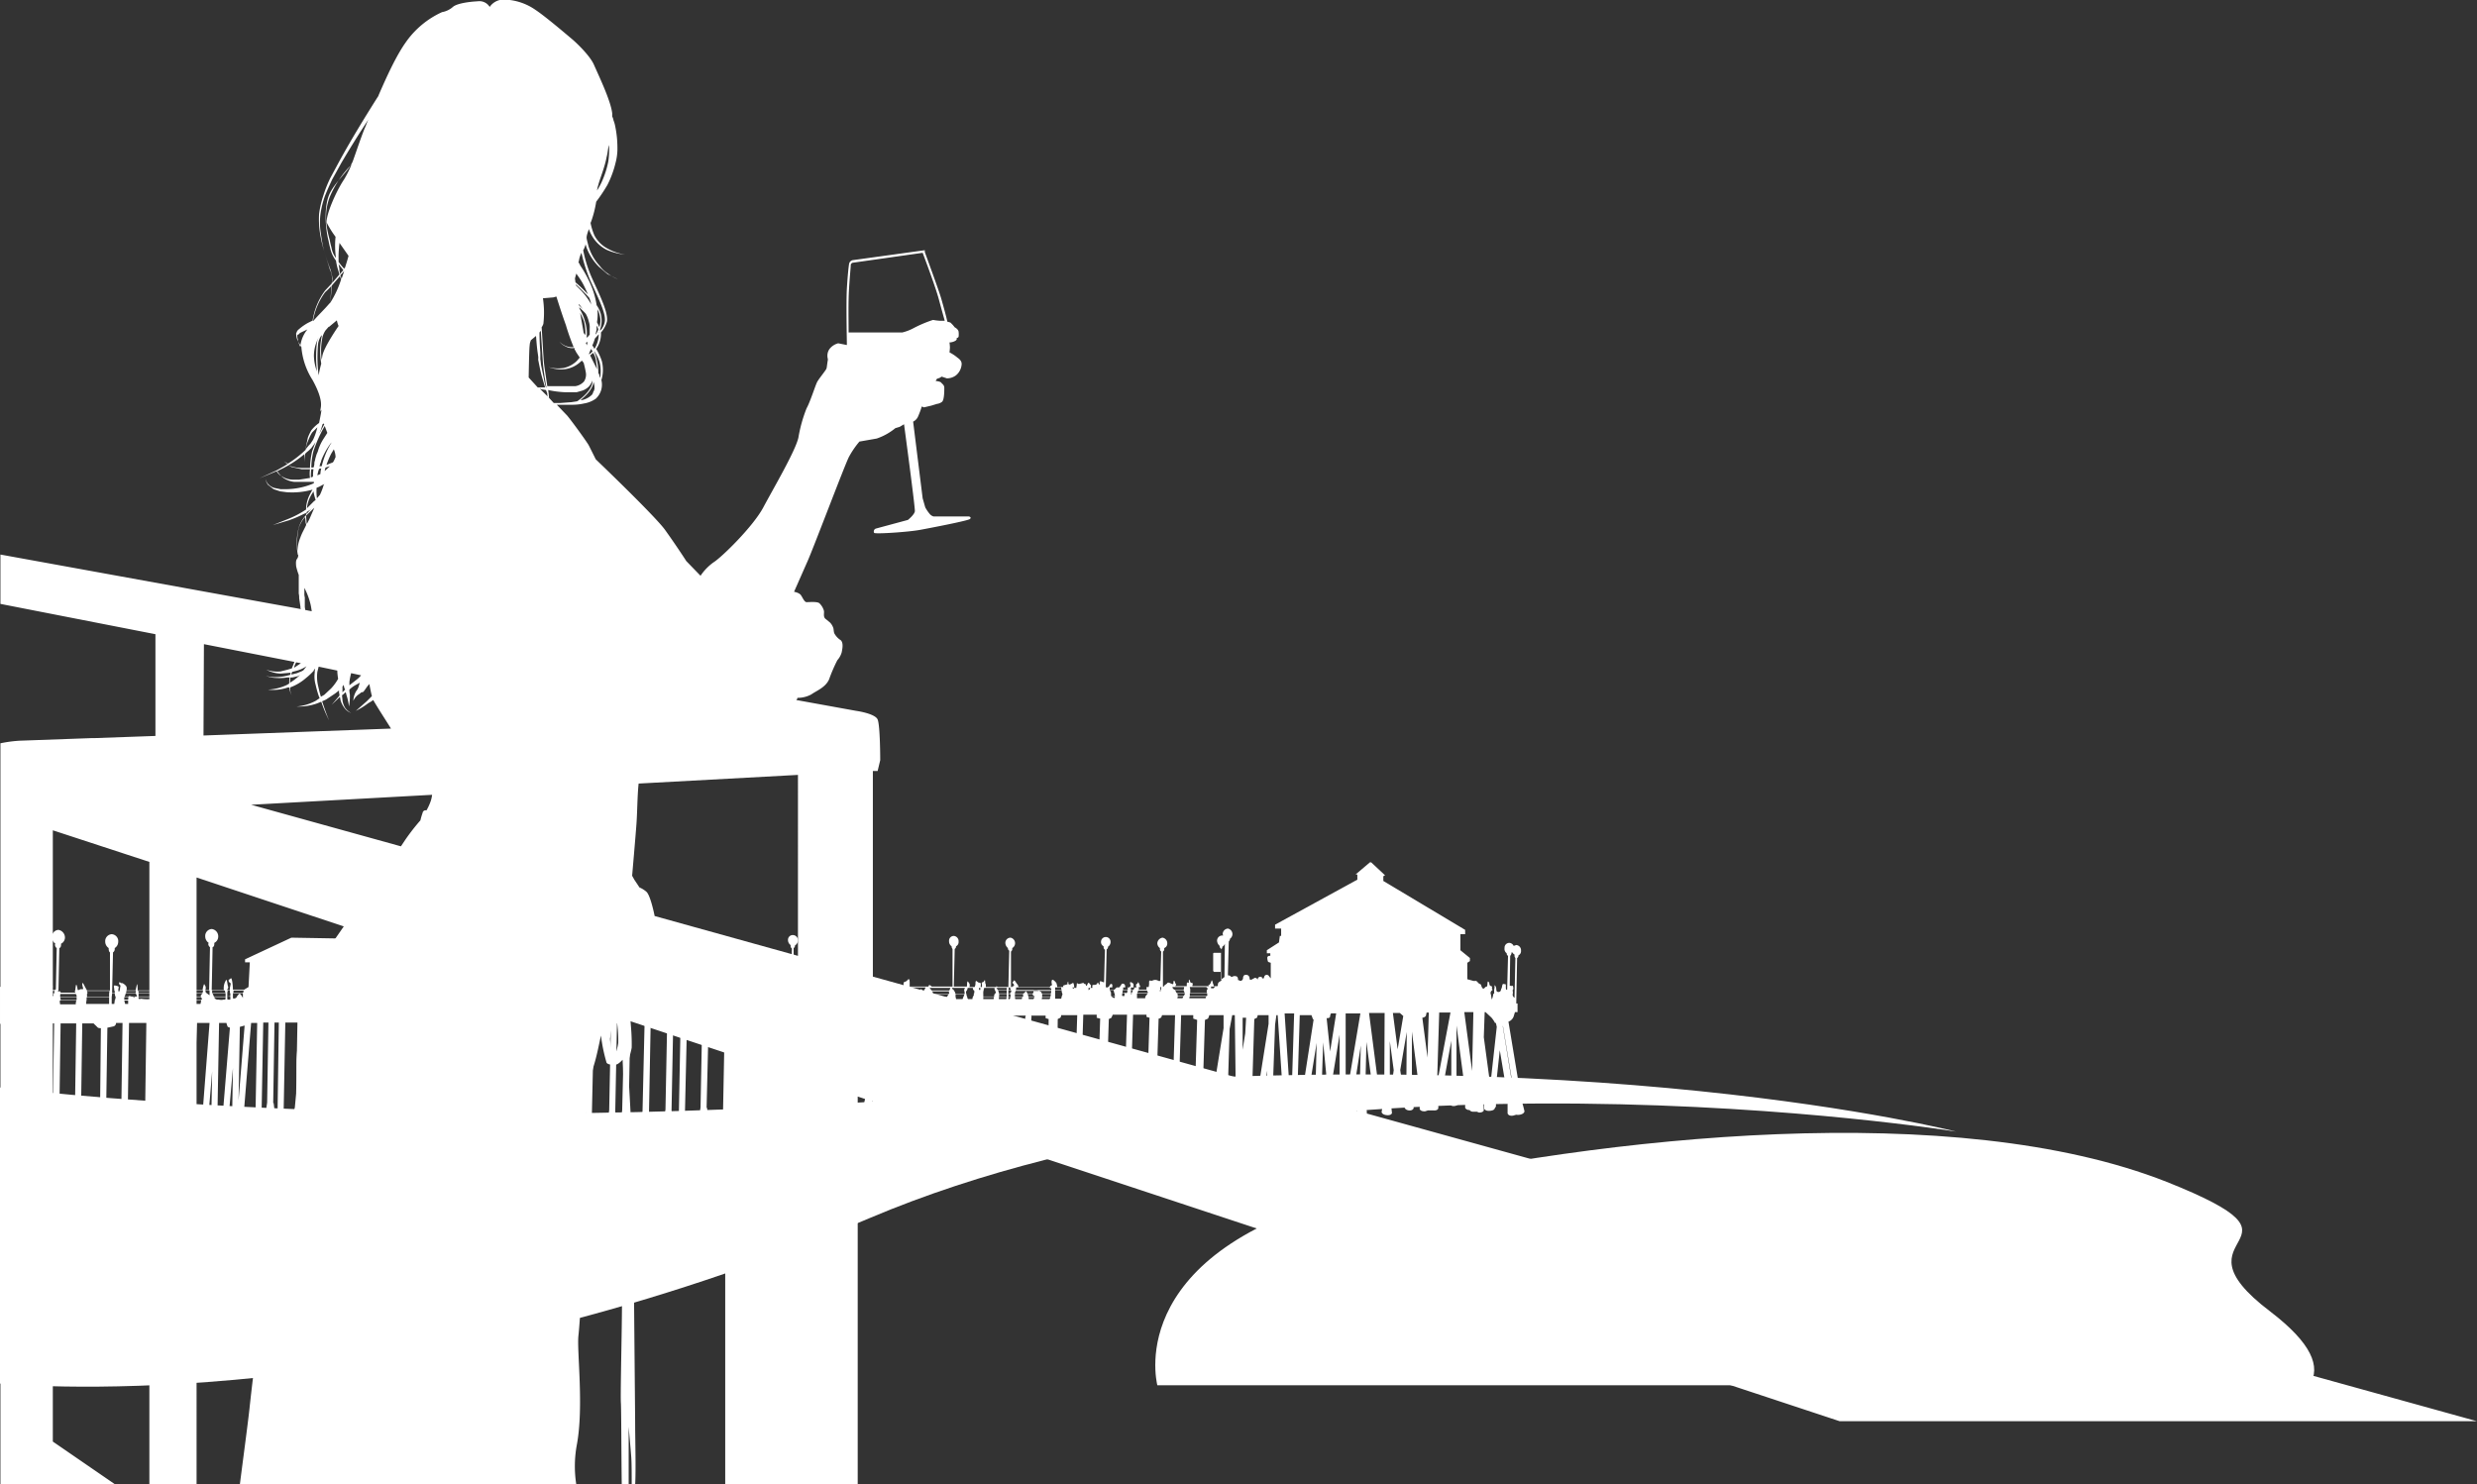
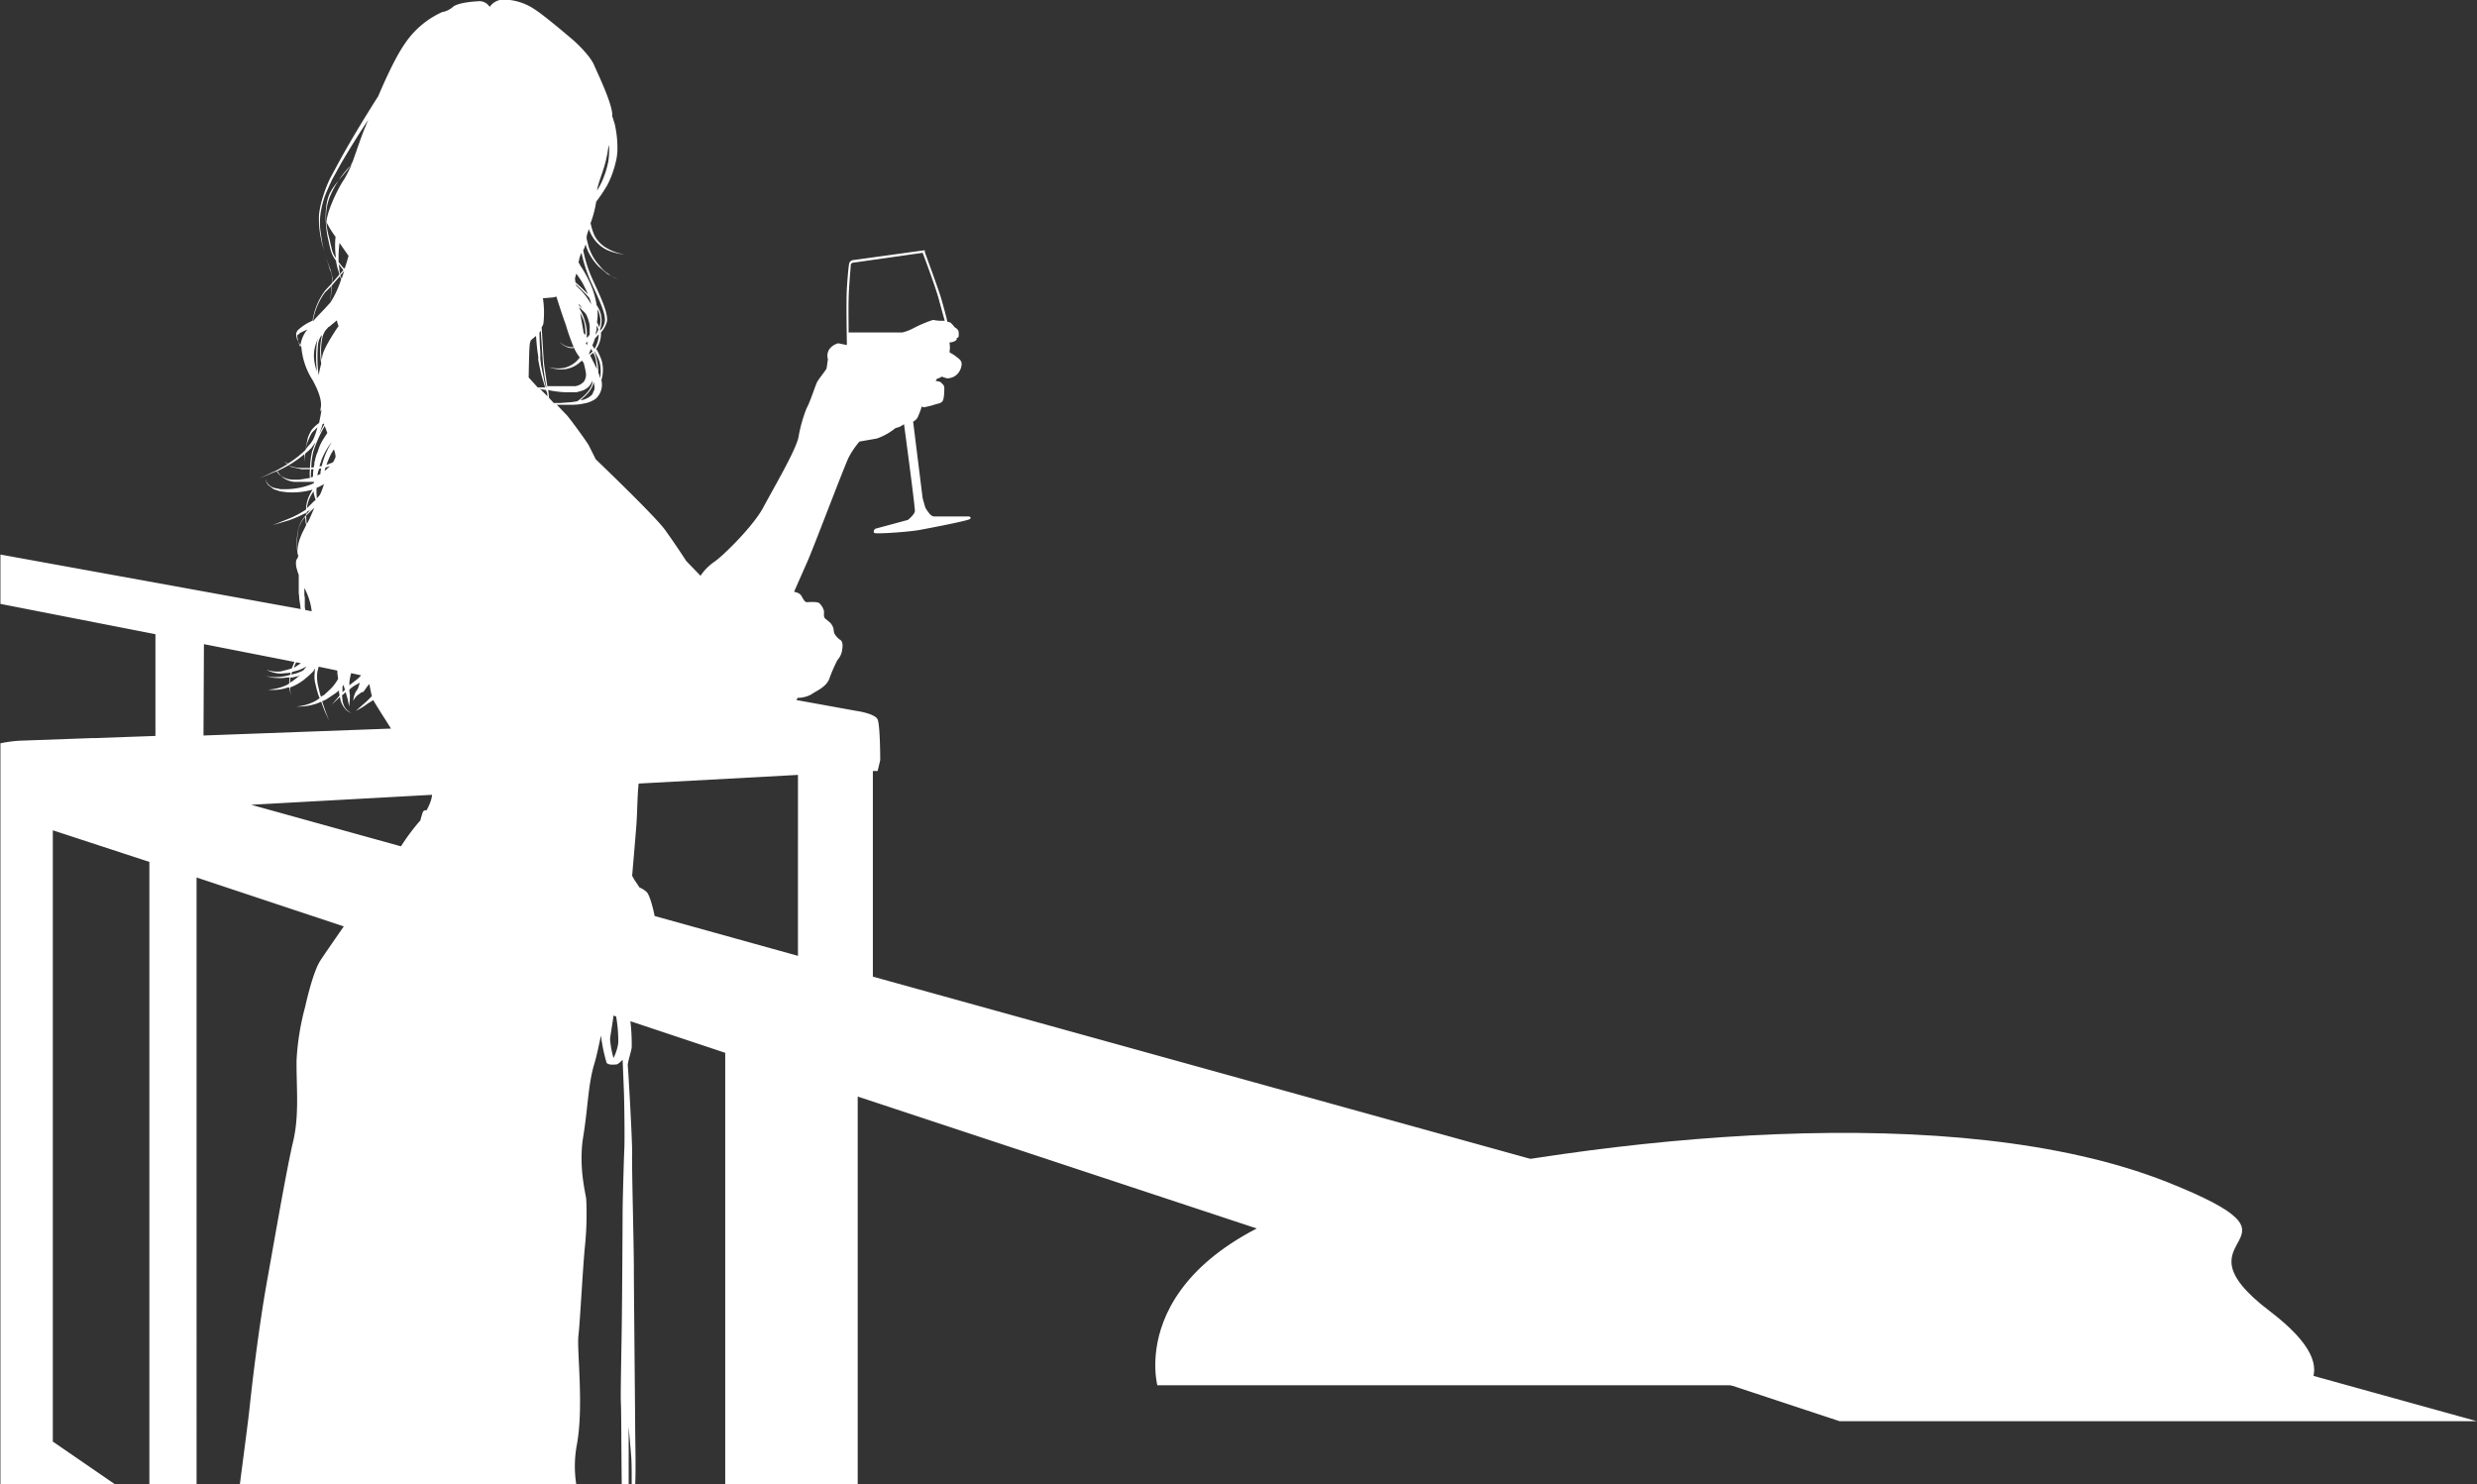
<svg xmlns="http://www.w3.org/2000/svg" id="bottom_wave_shape" data-name="bottom wave shape" viewBox="0 0 572.1 342.9">
  <rect x="0" y="0" width="572.1" height="342.9" fill="#333333" stroke="none" />
  <g id="pier">
-     <path d="M659.7,537.2c-122.4,11.3-217.6,1-232.9-.8v68.4c14.2,1.2,97.2,5.7,200.8-38.2s251-20,251-20S793.6,524.8,659.7,537.2Z" transform="translate(-426.8 -285.2)" style="fill: #fff;fill-rule: evenodd" />
    <path d="M960.2,605.2c2.8-4.3.4-9.8-9-17-24.6-18.6,13.2-15.2-24-30-48.7-19.2-129.3-10.8-185,2s-48.4,43.6-48.1,45Z" transform="translate(-426.8 -285.2)" style="fill: #fff;fill-rule: evenodd" />
-     <path d="M778,538.1l-2.8-16.9a2,2,0,0,0,1.2-1.2l.3-1h.6v-2H777l.2-10.5a.6.6,0,0,0,.3-.6h0a1.1,1.1,0,0,0,.6-1.1,1.2,1.2,0,0,0-1.1-1.3l-.6.2a1.2,1.2,0,0,0-1-.7,1.1,1.1,0,0,0-1.1,1.2,1.2,1.2,0,0,0,.5,1.2h0a.6.6,0,0,0,.3.6l-.2,7.8h-.2c-.1,0-.1-.4-.1-.9s-.1-.3-.5-.4-.3.6-.5,1-.1.5-.3.7a.6.6,0,0,1-.8,0c-.2-.3,0-.7-.3-1.2s-.2.1-.2.3a3.7,3.7,0,0,0-.1,1.1.3.3,0,0,1-.2.4,4.9,4.9,0,0,1-.3,1.2c-.1.3-.2-1.1-.3-1.2a.7.7,0,0,1,.3-.8c.3-.2-.1-.3,0-.7s-.3-.2-.5-.5,0-.5-.3-.8-.2.5-.3.9-.2,0-.6.5-.7-.2-.8-.6-.3-.1-.8-.7-.5-.1-1.3-.4l-1.1-.3v-3.8l.6-.4v-.7l-2.2-1.8v-3.7h1.1v-1l-18.9-11.3v-1.1l.4-.2-3.2-3h-.3l-3.3,2.8h.4v1.2l-19,10.4v.9h1.4v1.7h-.3l-.2,1.5-2.8,1.8v.7h.8v.6s-.6-.1-.7.4a2.4,2.4,0,0,0,.2,1l.6.2v3.6l-.4-.5a.6.6,0,0,0-1.1.1c0,.1-.1.2-.1.4h-.4v-.2a.6.6,0,0,0-1,.3v.2c-.2-.4-.7-.6-1-.2h0a.5.5,0,0,0-.4.2h-.3c-.3-.1-.1,0-.2-.4a.8.8,0,0,0-1-.7c-.3,0-.5.4-.5.7a.7.7,0,0,1-.6.7c-.1,0-.5-.3-.6-.2a.8.8,0,0,0-.2-.8,1.1,1.1,0,0,0-.8-.1l-.5.2h0a.9.9,0,0,0-.8-.4l.2-7.8a1.6,1.6,0,0,0,.3-.6h-.1a1.3,1.3,0,0,0-.4-2.4,1.3,1.3,0,0,0-1.2,1.2c0,.2.1.3.1.4h-.2a1.2,1.2,0,0,0-1.2,1.2,1.7,1.7,0,0,0,.6,1.2h0a.6.6,0,0,0,.3.6v1h-1.6a.2.2,0,0,0-.2.2v4l.2.2h1.7v2l-.6.4a.8.8,0,0,0-.2.7.3.3,0,0,0-.1.2h-.9a.7.7,0,0,0-.1-.5c-.1-.1-.2-1.2-.4-.7s-.1.4-.4.8-.5-.1-.2.4h-3.8c0-.4.2-.6,0-.7s-.4,0-.5-.3-.2-.7-.3-.4.1.5-.1.6-.4-.4-.4.5v.3h-2.7a.1.1,0,0,0,.1-.1c.3-.4.1-.3,0-.5s-.2-.8-.4-.6.1.9-.4.7-.9-.5-1.1-.2-.7.4-.8.8h-.2v-8.1a.6.6,0,0,0,.3-.6v-.2a1.1,1.1,0,0,0,.7-1.1,1.3,1.3,0,0,0-1.1-1.3,1.4,1.4,0,0,0-1.2,1.3,1.4,1.4,0,0,0,.6,1.1v.2a.7.7,0,0,0,.3.6l-.2,6.8h-.4a1.4,1.4,0,0,0-1.4-.1c-.4.2-.8-.3-.8.4a4.1,4.1,0,0,1-.1,1.1h-1.9c-.3-.7-.5-1.4-.6-1s-.5.2-.4.7.1.3.1.4h-.7c0-.5.1-.8-.2-1s-.6-.4-.6,0,.3.5,0,.8-.1.1-.1.2h-1c0-.4-.1-.7-.3-.8s-.5-.2-.7.3l-.4.5h-1.6c0-.5.1-.7-.2-.8s-.5.5-.6.6l-.3.2h-.3a.3.3,0,0,1-.1-.2h0l.2-8.6a.6.6,0,0,0,.3-.6h0a1.3,1.3,0,0,0,.6-1.1,1.1,1.1,0,1,0-2.2-.1,1.1,1.1,0,0,0,.6,1.1v.2a.7.7,0,0,0,.3.6l-.2,7.5h-.1c-.4-.1-.8-.4-.9-.1s.2.7-.1.6-.2-.8-.5-.2-1.3,0-1.1.7v.3h-.4c.1-.3.1-.7,0-.7s-.4-.7-.6-.4-.2.6-.4.6,0-.4-.3-.4-.3-.4-.6-.2l-.8.2c-.2,0-.4-.3-.5-.1a2.5,2.5,0,0,1-.1.8v.2h-.5V513c-.1-.4-.1-.9-.4-.7s-.8.5-.9.2,0-.8-.2-.4.3.4-.5.6-.5.2-.5.5h-1.4a6.4,6.4,0,0,0-.2-.9c-.2-.3-1-1.2-1.1-.5s.2.8,0,1-.6.1-.2.4h-7.5a.9.9,0,0,0-.3-.7c-.3-.4-.6-1.1-.8-.7s-.4.3-.1.6.2.5.1.6-.3-.1-.3.2h-.3V505a.7.7,0,0,0,.3-.6v-.2a1.3,1.3,0,0,0-.4-2.4,1.2,1.2,0,0,0-1.2,1.2,1.6,1.6,0,0,0,.6,1.2h0a.6.6,0,0,0,.3.6l-.2,8.4h-2.5c-.2-.2-.3-.3-.3,0h-2.4c0-.4,0-.7-.1-.8s0-1.2-.3-.6-.7,0-.5.8v.6h-.3c0-.5.2-1-.3-1s-.8-.9-.9,0a1.9,1.9,0,0,1-.2,1h-1.2a1.1,1.1,0,0,0,0-.8c-.2-.2-.4-.8-.5-.3s0,.6-.1,1h-3l.2-8.7a.6.6,0,0,0,.3-.6h0a1.1,1.1,0,0,0,.6-1.1,1.2,1.2,0,0,0-1.1-1.3,1.1,1.1,0,0,0-1.1,1.2,1.4,1.4,0,0,0,.6,1.2h0a.8.8,0,0,0,.2.6v8.7h-4.8c-.3-.3-.6-.5-.7-.2a.3.3,0,0,1-.1.2h-4.3c0-1,.1-2.2-.5-1.5s-1,.1-.9,1.1v.4h-4.4c0-.6-.2-1.2-.4-.9s-.6-.4-.6.5,0,.3.1.4H629c-.1-.3-.2-.4-.3-.4s-.2.3-.2.4h-.3c-.4-.3-.5-1.1-.9-.9s-.9-.3-1,.1-.1.6-.2.3-.5-.2-.7-.5-.7-.9-1-.5-.4.5-.2.9a1.5,1.5,0,0,1,.1.6h-1.5l.2-8.5a.9.9,0,0,0,.3-.6v-.2a1.4,1.4,0,0,0,.6-1.1,1.3,1.3,0,0,0-1.1-1.3,1.2,1.2,0,0,0-1.1,1.3,1.1,1.1,0,0,0,.6,1.1c0,.1-.1.1-.1.2a.7.7,0,0,0,.3.6l-.2,8.5h-.6c-.1-.3-.2-1.5-.6-.9s-.4.6-.3.9h-2c0-.7-.1-1.2-.2-.9l-.6.9h-3.5c-.3-.7,0-1.7-.6-1.6s-.4.3-.4.9a1.9,1.9,0,0,0,.1.8h-3.2a1.7,1.7,0,0,0-.3-1h0v-8a.6.6,0,0,0,.3-.6h0a1.4,1.4,0,0,0,.7-1.1,1.2,1.2,0,0,0-1.1-1.3,1.1,1.1,0,0,0-1.2,1.2,1.4,1.4,0,0,0,.6,1.1v.2a.7.7,0,0,0,.3.6l-.2,7.7c-.1,0-.2.1-.3.4a3.4,3.4,0,0,0,0,1h-2.4v-.3c0-.6.2-1.8-.3-1.5s-.9-.2-.8.4a3.9,3.9,0,0,1-.2,1.3h-.9c.2-.9.4-1.8-.4-1.8s-.8.2-1.1.7.1-.1-.2.8a.4.4,0,0,0-.1.3h-2.8c.2-.4.3-1.4-.1-1.3s-.6.2-.6.7v.6h-1.2c-.1-.5-.3-1.2-.5-.8a1.2,1.2,0,0,0-.2.8h-3v-.2l-.3-.7s.1-1.1-.3-1-.3.9-.3.9l-.2.3c-.1.2-.4.4-.5.7h-.1a.1.1,0,0,0-.1-.1c-.1-.6-.3-1.6-.5-1.3s0,1-.4,1.1-.4.1-.4-.1.1-.9-.3-.6,0,.7-.3.9,0,.1-.1.1h-1.4c0-.5-.2-.9-.3-.9a.3.3,0,0,0-.5.4v.5h-1.6c0-.1-.1-.2-.1-.3s.4-.6-.2-.7-.8-.6-1,.1,0,.7-.1.9h-1.6v-2.3h1v-4.8c0-.1,0-.2-.1-.2H584v-.9a.8.8,0,0,0,.3-.7v-.2a1.4,1.4,0,0,0,.7-1.2,1.4,1.4,0,0,0-1.2-1.5,1.3,1.3,0,0,0-1.3,1.4,1.4,1.4,0,0,0,.7,1.3c-.1.1-.1.1-.1.2a1.5,1.5,0,0,0,.3.7v8.3h-1.9a.8.8,0,0,1-.1-.4.8.8,0,0,0-.7-.7c-.3,0-.9-.5-1.1-.1s-.5.2-.6.3-.8-.3-.5.7.1.1.1.2H577v-.3a1.1,1.1,0,0,0-.5-.5s.1-.6-.2-.5.2.5-.3.6-.7-.2-.8.2a4.3,4.3,0,0,1,.1.5h-2.9v-.2c0-.6-.2-1.7-.4-1.4s-.4.6-.5.6-.2-.6-.3-.2l-.2.3.2-8.1a.7.7,0,0,0,.4-.7h0a1.4,1.4,0,0,0,.7-1.3,1.3,1.3,0,1,0-2.6,0,1.7,1.7,0,0,0,.7,1.3h0a.8.8,0,0,0,.3.7v1h-1.1a.3.3,0,0,0-.1.2v4.7c0,.1,0,.2.1.2h1.1v2.9h-4.1c0-.5.4-.8,0-1s-.8-1.1-.9-.6.2.5,0,.9-.5.4-.4.7h-2.5a4,4,0,0,0-.3-.9s.1-1-.2-.5a3.8,3.8,0,0,0-.7,1.1.4.4,0,0,1-.1.3H561c-.3-.3-1.1-1.2-1.2-.9a3.7,3.7,0,0,0-.2.9h-6.2l.2-8.1a.8.8,0,0,0,.3-.7v-.2a1.3,1.3,0,0,0,.7-1.2,1.3,1.3,0,1,0-2.5-.1,1.4,1.4,0,0,0,.7,1.3v.2a.9.9,0,0,0,.3.7l-.2,8.1h-.1c-.1-.2-.1-.3-.2-.3s-.3-.5-.5-.1-.1.2-.1.4h-9.1a.8.8,0,0,0-.1-.3c-.1-.6.2-1.2-.4-.9s-.7.3-.8.8-.4.3-.6.4h-.5c0-.4.2-.6.1-.9s-.3-1.1-.6-.5a5.2,5.2,0,0,0-.2,1.4h-.6v-3.3l.6-1.2h1l-9-5.7h-10a1.7,1.7,0,0,0,.6-1.4,1.5,1.5,0,0,0-1.4-1.7,1.7,1.7,0,0,0-1.6,1.7,2,2,0,0,0,.6,1.3h-2.9l-4.1,2.4-3.3-1.6c0-.2.1-.4.1-.6a1.6,1.6,0,0,0-1.5-1.7,1.7,1.7,0,0,0-1.4.9l-1.1-.5-11.7-.2-10.7,5v.7h1.1l-.3,5.7-1,.6h-2.6c0-.8-.2-2.9-.5-2.6s-.7.3-.4.8.5,0,.3.9-.1.7-.1,1h-.6a.4.4,0,0,1,.1-.3c.2-.3.1-.4,0-.8s-.2-1.8-.5-1a3.4,3.4,0,0,0-.4,2.1h-2.8l.2-9.9c.3-.1.4-.4.4-.8V503a1.6,1.6,0,0,0,.9-1.4,1.7,1.7,0,0,0-1.5-1.8,1.6,1.6,0,0,0-1.5,1.7,1.8,1.8,0,0,0,.8,1.5.3.3,0,0,1-.1.2,1,1,0,0,0,.4.8l-.2,9.9h-.9a1.1,1.1,0,0,0,0-1c-.2-.2-.2-.7-.4,0a4.4,4.4,0,0,0-.2,1h-4.4c-.1,0-.1-.1-.2-.3s-.3-.3-.4-.6-.1-.7-.3-.3-.3.6-.5.5-.8-.7-.9-.4-.5.6-.3,1v.2h-1.3v-.6c0-.2,0-.9-.3-.4s-.5.7-.7.6l-1-.2c-.3,0-.3-.6-.7.4s-.1.1-.1.2h-3.9c0-.9-.1-1.8-.2-1.3l-.3,1.3H456a1.4,1.4,0,0,0,0-.9c-.3-.5-1-.9-1.1-.8s-.6-.5-.6,0,.4.3.3.8a3.1,3.1,0,0,0-.1.9h-.4c0-.4.3-.9-.1-1s-.9-.3-.9,0,.1.5.1,1.1h-.5l.2-8.9a.9.9,0,0,0,.4-.8v-.2a1.7,1.7,0,0,0,.8-1.4,1.6,1.6,0,0,0-1.5-1.8,1.6,1.6,0,0,0-1.5,1.7,1.8,1.8,0,0,0,.8,1.5v.2c0,.3.1.7.3.8V514h-5.3l-.5-.9c-.1-.2-.6-1.3-.6-.6s.5,1.3-.1,1.2-.9.6-1-.1-.3-1.3-.4-.6-.1.7-.1,1h-3.9l.2-9.8c.3-.1.4-.4.4-.8v-.2a1.6,1.6,0,0,0,.9-1.4,1.8,1.8,0,0,0-1.5-1.8,1.6,1.6,0,0,0-1.5,1.7,1.8,1.8,0,0,0,.8,1.5c-.1.1-.1.1-.1.2a.9.9,0,0,0,.4.8l-.2,9.6c-.1-.1-.1-.1-.2.1h-.6v-.3c0-.2.2-.9-.2-1s-.6-.6-.6,0,.2-.2,0,1.1v.2h-2.5c0-.7-.1-1.3-.4-1.4s-1,0-.9.4v1H434c-.3-.6-.3-1-.6-1s0,.4-.6.7a.5.5,0,0,0-.3.4h-.3c-.2-.7-.1-1.6-.4-1.1s-.5.1-.4,1v.2h-2.3c-.1-.4-.3-.9-.4-.8s-.3.5-.6.3,0-.9-.3-.7.3.7-.6.4l-.4-.2v8.6h1.8l-.5,20.9h0l-.7,4.1s.1.7,1.4.8,1.4-.5,1.4-.5c-.1-2.1-.4-4.2-.4-4.2h0l.5-21.1h2.1a.2.2,0,0,0,.2.2c.6.5.6.8,1.1.8h.7l-.5,20.2h0l-.6,4s.1.8,1.2.9,1.3-.6,1.3-.6c-.1-2.1-.4-4.2-.4-4.2h-.1l.6-20.5,1-.2a1.1,1.1,0,0,0,.6-.7h1.8l-.3,20.6h0l-.6,4s.1.8,1.3.8,1.2-.5,1.2-.5c-.1-2.1-.4-4.2-.4-4.2h0l.3-20.7h3.6l-.3,20.7h0l-.6,4.1s.1.7,1.2.8,1.3-.6,1.3-.6a31.4,31.4,0,0,0-.5-4.1h0l.3-20.9h2.6l.4.4c.5.4.5.7,1.1.7h.2l-.2,19.7h-.1l-.5,4.1s.1.7,1.2.8,1.2-.6,1.2-.6c-.1-2.1-.4-4.1-.4-4.1h0l.3-20,1.4-.3a.8.8,0,0,0,.6-.8h1.5l-.3,21.1h0l-.5,4.1s.1.7,1.2.8,1.2-.6,1.2-.6c-.1-2.1-.4-4.2-.4-4.2h0l.3-21.2h4l-.3,21.6h-.1l-.5,4.1s.1.7,1.2.8,1.2-.6,1.2-.6c-.1-2.1-.4-4.2-.4-4.2h0l.3-21.7h2l.3.4c.5.4.6.7,1,.7l-.4,20.7h0l-.6,4.1s.1.7,1.2.8,1.3-.6,1.3-.6c-.1-2.1-.4-4.2-.4-4.2h-.1l.4-20.8,1.9-.3a1.2,1.2,0,0,0,.6-.8h1.7l-.9,21.4h0l-.7,4.1s.1.7,1.2.8,1.3-.5,1.3-.5c-.1-2.1-.3-4.2-.3-4.2h-.1l.9-21.6h2.9l-1.5,19.3h0l-.9,4s0,.8,1.2.9,1.3-.4,1.3-.4c0-2.1-.2-4.2-.2-4.2h0l.7-8.4-.2,10.9h0l-.6,4.1s.1.7,1.2.8,1.3-.6,1.3-.6a34.5,34.5,0,0,0-.5-4.2h0l.4-22.2h1.7a4.6,4.6,0,0,0,.3.9l.5.2-1.5,18.2h0l-.9,4s.1.7,1.2.9,1.3-.5,1.3-.5c0-2.1-.2-4.2-.2-4.2h0l.8-9.1-.2,11.9h0l-.6,4.1s.1.7,1.2.8,1.3-.6,1.3-.6a3.4,3.4,0,0,1-.1-1c.9.1,1.1-.5,1.1-.5,0-2.1-.2-4.2-.2-4.2h0l1.7-20.9h1.4l-.4,21.5h0l-.6,4s.1.8,1.3.8,1.2-.5,1.2-.5c-.1-2.1-.4-4.2-.4-4.2h-.1l.4-21.7h1.2l-.3,18.5h0l-.6,4.1s.1.7,1.3.8,1.2-.6,1.2-.6c-.1-2.1-.4-4.2-.4-4.2h-.1l.3-18.6h1l-.3,21.1h0l-.6,4s.1.8,1.2.8,1.3-.5,1.3-.5c-.2-2.1-.5-4.2-.5-4.2h0l.4-21.2h2.8l-.3,16.4-.3,3.2h0l-1,4s0,.5.7.8v.2s.1.8,1.2.8a1,1,0,0,0,1-.2,1.9,1.9,0,0,0,.9.4c1.1,0,1.3-.6,1.3-.6-.2-2.1-.5-4.2-.5-4.2h0l.3-19.4,1.3-.6.5-.2-.3,19.2h0l-.6,4.1s.1.7,1.2.8,1.3-.5,1.3-.5a31.5,31.5,0,0,0-.5-4.2h0l.3-19.6,1.2.4-.3,17.5h0l-.6,4.1s.1.7,1.2.8,1.3-.6,1.3-.6c-.1-2.1-.4-4.2-.4-4.2h-.1l.3-17.2,1.3.2-.3,18h0l-.6,4s.1.8,1.3.8,1.2-.5,1.2-.5h0c.1.2.5.4,1.1.4h1.3a1.4,1.4,0,0,0,1.1.5,1.6,1.6,0,0,0,.7,0h.7c1.1.1,1.2-.5,1.2-.5V545c.2-.1.2-.2.2-.2a33.9,33.9,0,0,0,.3-4.2h0l1.2-5.8v5.9h0l-.6,4.1s.1.7,1.2.8a1.3,1.3,0,0,0,1.3-.6h.1a1.4,1.4,0,0,0,.9.2,1.3,1.3,0,0,0,1.1-.4c0,.1.2.7,1.2.8s1.2-.5,1.2-.5c0-2.2-.2-4.2-.2-4.2h-.1l1-18.5h.6l1,18.3h0l-.3,4.1s.1.8,1.3.7a1.4,1.4,0,0,0,1.1-.4l.8.2c1.1,0,1.2-.6,1.2-.6h0c.8,0,.9-.5.9-.5-.1-2.1-.4-4.2-.4-4.2h0l.4-17h.1l.9,17.1h0l-.3,4.1s.2.8,1.3.7,1-.2,1.1-.4l.7.2h.6c.1.2.4.5,1.2.6h.8c1.1.1,1.2-.5,1.2-.5,0-2.1-.2-4.2-.2-4.2h0l1.2-18.8h.1v18.8h0l-.6,4.1s.2.7,1.3.8h.7a2,2,0,0,0,1,.3h.8c.1.2.4.5,1.2.6s1.2-.6,1.2-.6v-.2h.3c1.2.1,1.3-.5,1.3-.5-.1-2.2-.4-4.2-.4-4.2h-.1l.2-8,.8,8.1h0v4.1s.2.7,1.4.6l.7-.2h.2a1.3,1.3,0,0,0,1.2.6c1.1.1,1.3-.5,1.3-.5-.2-2.1-.5-4.2-.5-4.2h0l.4-15.8,2.2,16.2h0v4.1s.2.7,1.4.5h.6c1.1.1,1.2-.5,1.2-.5-.1-2.1-.4-4.2-.4-4.2h0l.4-20H557l-.4,19.9h0l-.6,4.1s.1.8,1.3.8,1.2-.5,1.2-.5c-.1-2.1-.4-4.2-.4-4.2h0l.4-21.1h4l-.4,21.9h0l-.6,4s0,.8,1.2.9,1.2-.6,1.2-.6c-.1-2.1-.4-4.2-.4-4.2h0l.5-22.1h3v.9h.9l-.4,20.2h0l-.7,4.1s.1.7,1.3.8,1.2-.6,1.2-.6c-.1-2.1-.4-4.1-.4-4.1h0l.4-20.3h.5l1.2-.2-.5,20.3h0l-.6,4.1s.1.7,1.3.8,1.2-.6,1.2-.6c-.1-2.1-.4-4.2-.4-4.2h0l.4-21.3h3.3l-.5,21.4h0l-.6,4s.1.8,1.3.8,1.2-.5,1.2-.5c-.1-2.1-.4-4.2-.4-4.2h0l.4-21.5h2.9v.7h.9l-.4,20.3h0l-.7,4.1s.1.7,1.3.8,1.2-.5,1.2-.5c-.1-2.2-.4-4.2-.4-4.2h0l.4-20.4h.6a2,2,0,0,0,1.1-.1l-.4,20.9h0l-.6,4.1s.1.7,1.2.8,1.3-.6,1.3-.6a34.5,34.5,0,0,0-.5-4.2h0l.5-21.8h3.5l-.4,20.6h0l-.6,4.1s.1.7,1.2.8,1.3-.6,1.3-.6c-.1-2.1-.4-4.2-.4-4.2h-.1l.5-20.7h3.1v.5l.6.2-.4,20.7h0l-.7,4.1s.1.7,1.3.8,1.2-.6,1.2-.6v-.2a3.2,3.2,0,0,0,1.1.4c1.1,0,1.2-.6,1.2-.6-.1-2.1-.4-4.1-.4-4.1h0l.4-21.1h4l-.4,21.7h0l-.6,4.1s.1.7,1.2.8,1.3-.5,1.3-.5c-.2-2.2-.5-4.2-.5-4.2h0l.5-21.9h2.8v.6l1.2.4-.4,20.1h0l-.7,4.1s.1.7,1.3.8a1.4,1.4,0,0,0,1.1-.3l.8.3c1.1,0,1.2-.6,1.2-.6-.1-2.1-.4-4.2-.4-4.2h0l.5-21.2h4.2l-.4,19.7h0l-.6,3.7s.1.7,1.3.7,1.2-.4,1.2-.4a37.5,37.5,0,0,0-.4-3.8h0l.4-19.9h2.7v.7l.7.2-.4,18.8h0l-.6,3.6s.1.7,1.3.8,1.2-.5,1.2-.5-.1-1.1-.1-1.6l.8.3c1.1,0,1.3-.5,1.3-.5-.2-1.9-.5-3.8-.5-3.8h0l.4-18h4.1l-.7,18h0l-.7,3.5s.1.7,1.3.8,1.2-.5,1.2-.5c-.1-1.9-.4-3.7-.4-3.7h0l.7-18.1H632v.6l1.4.3-.2,17.6h0l-.5,3.6s.1.6,1.2.7,1.2-.5,1.2-.5h.2c1.1.1,1.2-.4,1.2-.4-.2-1.9-.5-3.7-.5-3.7h0l.2-18.1H640l-.2,18.6h0l-.5,3.6s.1.6,1.2.6,1.2-.4,1.2-.4c-.1-1.9-.4-3.7-.4-3.7h-.1l.2-18.7h3.4v.5l.4.2-.2,18h0l-.6,3.6s.1.7,1.3.7h1.3c1.2.1,1.3-.5,1.3-.5-.2-1.8-.5-3.6-.5-3.6h0l.2-18.3h.1a.8.8,0,0,0,.2-.5h3.7V538h0l-.6,3.4s.1.6,1.2.7,1.2-.5,1.2-.5a33.6,33.6,0,0,0-.4-3.5h0l.2-18.2h2.8v.5l.7.2-.2,17.6h0l-.6,3.4s.1.6,1.3.7h.8c1.1.1,1.2-.5,1.2-.5-.1-1.7-.4-3.5-.4-3.5h-.1l.2-17.7.5-.3a1.7,1.7,0,0,1,.2-.5h3.7c0,.2-.1.3-.1.4l-.2,18.7h0l-.5,3.4s.1.6,1.2.7,1.2-.5,1.2-.5a33.6,33.6,0,0,0-.4-3.5h-.1l.2-18.7c.1-.2,0-.3,0-.5h3.3v.6l.7.2-.2,18.2h0l-.6,3.6s.1.6,1.3.6.3,0,.4,0h.2c1.2,0,1.3-.5,1.3-.5-.2-1.9-.5-3.7-.5-3.7h0l.2-18.2.6-.3a1.1,1.1,0,0,0,.2-.6h3.7l-.6,19.1h0l-.7,3.5s.1.7,1.3.8,1.2-.5,1.2-.5c-.1-1.9-.4-3.7-.4-3.7h0l.6-19.3h3.1v.7l.8.2-.6,18.9h0l-.7,3.6s.1.6,1.3.7h.6c1.1,0,1.2-.5,1.2-.5-.1-2-.4-3.9-.4-3.9h0l.6-18.7.6-.3.3-.7h3.3l-.6,19.1h0l-.6,3.8s.1.7,1.2.7,1.2-.4,1.2-.4c-.1-2-.3-3.9-.3-3.9h-.1l.6-19.3h3.1v.5l.7.2-.6,19h0l-.6,3.8s.1.7,1.2.8h.5c0,.1.1.1.2.1s1.2-.5,1.2-.5c-.1-2-.4-3.9-.4-3.9h0l.6-19.1a.9.9,0,0,0,.6-.3c.1-.1.1-.3.2-.5h3l-.6,19.6h0l-.7,3.7s.1.7,1.2.8,1.3-.5,1.3-.5c-.1-2-.4-3.9-.4-3.9h0l.6-19.7h2.8v.8l.9.3-.6,19.1h0l-.6,3.8s.1.7,1.2.7h.7c.8,0,.9-.5.9-.5-.1-2-.4-3.9-.4-3.9h0l.6-19.2.7-.3a3.4,3.4,0,0,0,.3-.8h3.3v3l-2.5,15.4h0l-1.2,3.6s0,.7,1.2,1,1.2-.3,1.2-.3c.2-1.9.2-3.9.2-3.9h0l.8-5-.2,6.1h0l-.7,3.7s.1.7,1.3.8,1.2-.5,1.2-.5c-.1-1.9-.4-3.9-.4-3.9h0l.5-16.8.6-3.2h.6l.2,16.1-.2,1.1h0l-1.1,3.6s0,.7,1.1,1,1.3-.3,1.3-.3v-.7h.3l-.6,3.8s.1.7,1.2.7,1.2-.4,1.2-.4h0c.8-.1.9-.5.9-.5-.1-2-.4-3.9-.4-3.9h0l.6-19.6.6-.3c.1-.1.1-.3.2-.6h2.5v2l-2.2,13.9h0l-1.2,3.6s0,.7,1.1,1,1.3-.3,1.3-.3c.2-1.9.2-3.9.2-3.9h-.1l.6-3.5-.2,5.8h0l-.6,3.8s.1.6,1.2.7,1.2-.5,1.2-.5a27.9,27.9,0,0,0-.3-3.8h-.1l.6-16.6.3-2.2h.3l1.1,16.7h0l-.3,3.9s.2.6,1.3.6h.6l-.3,1.5s.1.7,1.2.8,1.3-.5,1.3-.5c-.1-1.9-.4-3.8-.4-3.8h0l.6-19.2h2.7l.3.8a.2.2,0,0,0,.2.2L728,534.9h0l-1.1,3.7s0,.6,1.1.9,1.3-.3,1.3-.3a27.6,27.6,0,0,0,.1-3.8h0l1.5-9.3-.3,11.6h0l-.7,3.7s.1.7,1.3.8,1.2-.5,1.2-.5-.1-1.7-.2-2.4l.7.3h.5v.7s.2.7,1.4.6,1.1-.7,1.1-.7a30.1,30.1,0,0,0-.9-3.8h0l-.3-3,1.5-9.2V539h0l-.5,3.8s.1.7,1.2.7,1.2-.5,1.2-.5-.3-2.6-.4-3.3l.6.2c1,.3,1.2-.3,1.2-.3.2-1.9.2-3.9.2-3.9h0l1.4-9-.3,11.5h0l-.6,3.8s.1.7,1.2.8,1.1-.5,1.1-.5c-.1-2-.4-3.9-.4-3.9h0l.3-12.5,1.4,10.6h0v3.8s.2.6,1.3.5a1.6,1.6,0,0,0,1.1-.5l-.3,1.8s.1.6,1.2.7,1.2-.5,1.2-.5-.2-1.9-.3-2.6h.3q.8.2.9,0a1.4,1.4,0,0,0,1.4.5l.6-.2v1s.1.6,1,.7,1.1-.5,1.1-.5c-.1-2-.4-3.9-.4-3.9h0V523.5l1.8,14.1h0v3.8s.2.6,1.3.5l.6-.2h1.3c1,.1,1.1-.5,1.1-.5v-.9c.7.1.9-.3.9-.3.2-2,.2-3.9.2-3.9h0l1.9-10.5v10.5h0l-.5,3.8a1,1,0,0,0,1,.8c1,0,1.1-.6,1.1-.6-.1-1.9-.4-3.8-.4-3.8h0V522.1l2,15.1h0v3.9a1,1,0,0,0,1,.5,1,1,0,0,0,.9.4h.8l.5.2c1,0,1.1-.5,1.1-.5a28.4,28.4,0,0,0-.3-3.9h0v-3.8l.4,3.5h0v3.8s.2.6,1.3.5,1.1-.5,1.2-.7.2-.2.2-.2a28.6,28.6,0,0,0-.1-3.9h0l1-9.2,1.8,10.8h0v3.8s.2.7,1.3.5l.7-.2a2.1,2.1,0,0,0,.8,0c1.1-.2,1.1-.8,1.1-.8a27,27,0,0,0-1.1-3.7ZM775.6,506a1.1,1.1,0,0,0,.3-.6v-.2h.2a1.2,1.2,0,0,0,.5.5v.2a.8.8,0,0,0,.2.6l-.2,9.2a1.1,1.1,0,0,1-.4-.5c-.1-.5.1-.4,0-1s.2-.2.1-.9-.2-.2-.6-.4h-.2Zm-344.1,8.2v.5h-2.4v-.5Zm-2.4.6h2.4a1.5,1.5,0,0,0,.1.7h-2.5Zm0,.8h2.5v.2c-.1.3,0,.4.1.4h-2.5A1.3,1.3,0,0,0,429.1,515.6Zm2.6,1.6h-2.4c0-.2-.1-.5-.1-.9h2.6c0,.1.1.2,0,.3A1.3,1.3,0,0,1,431.7,517.2Zm.6-3h.1C432.4,514.3,432.4,514.4,432.3,514.2Zm1.8-.1h.1C434.1,514.2,434.1,514.2,434.1,514.1Zm4,1.9c.1.1.1.1.1.2h-2.5v-.6H438A.6.6,0,0,1,438.1,516Zm-.1-.5h-2.3V515a.3.3,0,0,0-.1-.2h2.3C437.9,515.1,438,515.3,438,515.5Zm0-1.4a1.3,1.3,0,0,0-.1.6h-2.3v-.6Zm.2,3.1h-2.7a2.2,2.2,0,0,0,.1-.9h2.6a3.5,3.5,0,0,1-.1.7Zm.6-2c0-.2-.1-.3-.1-.4h.5C439.1,515.2,439,515.6,438.8,515.2Zm.5-.5h-.6v-.6h.7C439.4,514.3,439.3,514.5,439.3,514.7Zm1.3-.5h-.4v-.2h3.9a.9.9,0,0,0,.1.5h-3.4C440.8,514.4,440.8,514.2,440.6,514.2Zm3.7,2.7v.3h-3.6a3.8,3.8,0,0,1-.1-.8c.1,0,0-.1.1-.1h3.7A3.2,3.2,0,0,1,444.3,516.9Zm.2-1.2v.5h-3.7a1.3,1.3,0,0,0-.1-.6h3.8Zm-3.8-.2V515a.3.3,0,0,1,.1-.2h3.5c.2.4.2.2.2.7Zm11.3,1.6h-5.3a4.4,4.4,0,0,1,.1-.9H452Zm0-.9h-5.2v-.6H452Zm0-.7h-5.1v-.8H452Zm0-.8h-5a.9.9,0,0,0-.1-.5.1.1,0,0,0-.1-.1h5.3Zm.7-.6h.6v.5h-.6Zm0,.6h.6a2.4,2.4,0,0,0,.2.8h-.9Zm.5,2.4h-.6v-.9h.7C453.3,516.6,453.2,516.9,453.2,517.1Zm.2-1.1v.2h-.8v-.7h.9A.9.9,0,0,1,453.4,516Zm1-1.8c-.1,0-.3.1-.3-.1h.4A.1.1,0,0,1,454.4,514.2Zm1.6-.1h2.2a4.3,4.3,0,0,1-.1.5h-2.2A4.3,4.3,0,0,0,456,514.1Zm.4,3h-.7l-.2-.8h.9Zm0-1h-.9a1.5,1.5,0,0,1,.1-.7h.8C456.4,515.6,456.5,515.5,456.4,516.1Zm1-.6h.6C457.8,515.6,458.1,515.8,457.4,515.5Zm.8-.1h-1c-.6-.2-.7-.1-.8.1h-.8v-.2a1.1,1.1,0,0,0,.2-.6h2.4C458.2,515,458.7,515.4,458.2,515.4Zm4.2,1.7h-.8a1.5,1.5,0,0,0,.1-.9h.7v.9Zm0-1h-.7c0-.1-.2-.1-.4-.1a7.7,7.7,0,0,1-1.9-.1s-.6.2-.6-.1v-.3h3.6A1.1,1.1,0,0,0,462.4,516.1Zm.1-.9c0,.1,0,.2-.1.2h-3.6v-.7h3.7C462.6,514.8,462.6,514.9,462.5,515.2Zm0-.6h-3.7a.9.9,0,0,0-.1-.5h3.9A.7.7,0,0,0,462.5,514.6Zm3,0a1.3,1.3,0,0,0-.1-.6h1.3c.1.2.1.4.2.6Zm1,2.5h-.9a5.4,5.4,0,0,0,.1-.8h.9v.9Zm.1-1h-.9a1.3,1.3,0,0,0,.1-.6h1A1.4,1.4,0,0,1,466.6,516.1Zm.3-.7h-1.1a.9.9,0,0,0-.1-.5c-.1,0-.1-.1-.1-.2h1.3Zm3.6.8h0Zm2.8,0c-.1.3-.1.6-.2.9H472a2.5,2.5,0,0,0-.1-.9Zm.1-.1h-1.5c0-.2,0-.3-.1-.2l-.4.2h-.9v-.6h2.7C473.3,515.8,473.5,515.7,473.4,516.1Zm-.2-.7h-2.7a.8.8,0,0,0,0-.7h3C473.3,515.1,473.1,515,473.2,515.4Zm.4-1v.2h-3.1c0-.1-.1-.1-.2-.1l-1-.2V514h4.4A.8.8,0,0,1,473.6,514.4Zm1.6.7-.7-.5h.7Zm0-.5h-.7c-.2-.2-.3-.3-.2-.6h.9Zm.6-.6h2.9c.1.2.1.4.2.6h-3.1Zm1.5,2.1h1.2A2.4,2.4,0,0,1,477.3,516.1Zm1.5,0h-1.9c-.3-.1-.5-.2-.6-.5a.1.1,0,0,0-.1-.1h2.7C478.9,515.8,478.9,516,478.8,516.1Zm.1-.9v.2h-2.7c-.2-.5-.3-.8-.4-.7h3.1Zm.5-1.2h.5v.6h-.6C479.3,514.3,479.4,514.2,479.4,514Zm.6,2.1h-.6c-.1-.1-.1-.1-.1-.2v-.5h.7Zm-.7-.7v-.8h.7v.7Zm1.4-1.4h2.5l-.2.2v.3h-2.3A1.3,1.3,0,0,0,480.7,514Zm.6,1.7c-.1.1-.7.3-.7,0v-.3h.9C481.4,515.6,481.4,515.7,481.3,515.7Zm-.7-.3v-.8h2.3v.8h-.2c-.2-.4-.5-.8-.7-.6l-.5.6Zm2.3,0v.4a.8.8,0,0,0-.2-.4Zm-1,24,.3-17,1.1-.3Zm15-17.6h.1v-.1Zm.2,20.1h0l-.3,1.6-.2-1.6h0v-4.1l.5-4.9Zm10.6-1.5-.3,3.3c-.1-1.6-.3-3-.3-3H507l.2-9.6.5,9.3Zm1.3-2.9-.8-14.6h1.3Zm1.4,3.3h0a1.8,1.8,0,0,1-.1-.5h0l.2-5Zm5-14-2.2,11,.3-16.2h2Zm1.2,12.6.2-6.7.2,5Zm1.1-16.8.3-1.2h1l1.1.6-1.9,9.8Zm2.2,18.1h0l-.7,3.6c-.2-2-.6-3.9-.6-3.9h-.1v-2.6l2.2-11Zm6-.2-.2,2c-.2-1-.3-1.8-.3-1.8h-.1l-1-18.1h1l.6,17.8Zm1.3-5.3-.4-12.4h.6Zm4.6,4.5v1.7c-.2-.8-.3-1.4-.3-1.4h0l-1-16.9h1l.4,16.6Zm2,.5h0l-.2,1.4a10.8,10.8,0,0,0-.3-1.8h0l-.5-18.1h1.4Zm1.6-8.9.2-9.6h.5Zm3.8-17.5h.6a.5.5,0,0,1-.3.5h-.3Zm0,.6h.3l-.3.2Zm.2,26.3h0v1c-.1-.7-.2-1.1-.2-1.1h0V521.7h.5l.3.6Zm1.3-26.8c-.1.2-.2.3-.2-.1h.3A.1.1,0,0,0,540.7,513.9Zm.7,27.3h0l-.3,1.8c-.1-1.2-.2-2.1-.2-2.1h0l.3-18.3h.6Zm6.6-27.5c-.1.1-.1.2-.1.4a.3.3,0,0,1-.1.2h-4.7v-.4H548Zm-4.9,1.4v-.7h4.7c0,.3-.2.3-.2.6h-4.5Zm4.5.1a1.3,1.3,0,0,1-.1.6h-4.4v-.6ZM543,540.4h0v.9l.4-18.9h.1Zm.1-23.9v-.6h4.4v.6Zm4,24.2v.7a7.3,7.3,0,0,0-.2-.8h0l-2-18.5h.3l1.9,18.6Zm1.2-3.2-1.7-15.6a.7.7,0,0,0,.5-.5h1.5Zm4.6-23.8v.2c0-.1,0-.1-.1-.2Zm-3.9,1.5h.8v.6H549Zm.1,1.2a1.2,1.2,0,0,1-.1-.5h.8v.5Zm.7-1.8v.5H549v-.7h1C549.9,514.5,549.8,514.5,549.8,514.6Zm1.1-.3c0-.3-.6-.1-.6-.1H549c-.1-.2-.1-.4-.2-.6H552c-.1.2-.1.5-.2.6Zm.8.1a.1.1,0,0,1-.1.1h.1Zm1.9,26.8L551,522.6a8,8,0,0,0,2.2-.5c.1-.1,0-.7,0-.7h.9Zm.4-26.6-.6.2v-.4h1.3Zm1.6,1.8v-.5h2.8v.4h-2.8Zm2.8-.9v.3h-2.8c.1-.2,0-.4,0-.6h3.1Q558.4,515.3,558.4,515.5Zm.9-1c-.4.3-.1-.2-.4.3l-.2.3h-3.1a3.3,3.3,0,0,0-.3-.6h4.2A.2.2,0,0,1,559.3,514.5Zm.2-.2h-4.3c-.1-.2-.2-.3-.3-.1h-1.5v-.6h6.1C559.5,513.9,559.6,514.1,559.5,514.3Zm1.6-.6h0Zm4,2.4-.2.3h-1.6a1.1,1.1,0,0,0,0-.6h1.9A.4.4,0,0,1,565.1,516.1Zm.1-.3h-1.9l-.2-.3-.3-.4h2.5A1.5,1.5,0,0,1,565.2,515.8Zm.1-.7h-2.5a1.3,1.3,0,0,1-.3-.7h2.8v.8Zm0-.8h-2.7a1.5,1.5,0,0,0,.1-.6h2.5C565.4,514,565.3,513.6,565.3,514.3Zm2.7,2.1h-.6a.7.7,0,0,0,.1-.6h.6C568.1,516,568,516.2,568,516.4Zm.3-1c0,.2-.2-.1-.2.3h-.7c-.4-.2-.9,0-1-.5h2.5C568.8,515.3,568.4,515.2,568.3,515.4Zm1.4-.7c0,.2-.7.2-.7.4h-2.6v-.8h3.4A.6.6,0,0,1,569.7,514.7Zm.8-.8h-.4c-.1.1-.2.1-.2.2h-3.5v-.6h4.2Zm1.9-.2h2.9a1.6,1.6,0,0,0,.3.6h-3.2Zm-.1.9a.4.4,0,0,1,.1-.3h3.2a1.2,1.2,0,0,1,.2.7h-3.5C572.2,514.9,572.2,514.8,572.3,514.6Zm3.2,1.7h-1.8a.7.7,0,0,0,.1-.5h1.9Zm.3-.9c0,.1-.1.2-.1.3h-1.9c-.1-.1-.1-.2-.3-.2s-.6.4-.8,0l-.4-.4h3.5Zm2.5.5c-.1.1-.1.3-.2.4h-1.3c0-.1-.1-.2-.1-.4h1.7C578.3,515.8,578.3,515.8,578.3,515.9Zm.1-.2h-1.7v-.6h1.5a.2.2,0,0,0,0,.3C578.3,515.6,578.5,515.6,578.4,515.7Zm.1-1.2a.9.9,0,0,0-.3.5h-1.5a.6.6,0,0,1,.1-.4.4.4,0,0,1,.1-.3h1.7A.3.3,0,0,0,578.5,514.5Zm.2-.3h-1.8c0-.2.1-.4.1-.6h1.6C578.8,514,578.8,514.1,578.7,514.2Zm4.6,2.1h-1.5a4.3,4.3,0,0,1-.1-.5h1.6Zm0-.6h-1.6a4.3,4.3,0,0,0-.1-.5h1.7Zm0-.7h-1.7a1.7,1.7,0,0,0-.1-.7h1.8Zm.1-.8h-1.9v-.6h1.9Zm.5-.6h1.5c-.2.2-.4.3-.3.6h-1.2Zm0,.7h1.2c.1.4.3.4.3.7h-1.5Zm1.2,2h-1.3v-.5h1.5C585.2,516,585.2,516.2,585.1,516.3Zm.2-.6h-1.5v-.6h1.5A1.3,1.3,0,0,1,585.3,515.7Zm3.2-2.1c-.1,0-.1.1-.1.2s-.4.2-.4.4h-.9a2,2,0,0,0-.1-.5Zm-.3,2.7h-1.4a2,2,0,0,1-.1-.5h1.5Zm.1-.9v.3h-1.6a.7.7,0,0,1,.1-.5h1.6A1,1,0,0,1,588.3,515.4Zm.1-.4h-1.6a1.5,1.5,0,0,0,.3-.8h.9c.1.2.5.4.5.5A.4.4,0,0,1,588.4,515Zm1-1v-.4h1.3a.6.6,0,0,0-.2.5h-1.2C589.3,514.1,589.3,514,589.4,514Zm1.2,2.3h-1.3c-.1-.1-.1-.3-.2-.5h1.5Zm0-.6h-1.5a.6.6,0,0,1,.1-.4v-.2h1.4Zm.1-.8h-1.5c0-.3.1-.5.1-.8h1.3C590.6,514.5,590.8,514.6,590.7,514.9Zm.9.1h0Zm0,1.3v-.6h.3v.6Zm.3-.6h-.3V515h.3A1.1,1.1,0,0,0,591.9,515.7Zm.9-2.1h.1a.8.8,0,0,0,.1.4v.2h-.4C592.7,513.9,592.8,513.8,592.8,513.6Zm-.3.8a.3.3,0,0,1,.1-.2h.5a4.5,4.5,0,0,1,.2.8h-.9A1.3,1.3,0,0,0,592.5,514.4Zm.7,1.9h-.8v-.5h.8Zm.1-1.1v.5h-.9V515h.9Zm1.3-1.6h2.9c0,.1.1.2.1.4h-3.2A1.1,1.1,0,0,0,594.6,513.6Zm-.5,1.4h2.5c0,.2,0,.3-.1.4v.3h-2.4Zm-.1,1.3a1.3,1.3,0,0,1,.1-.6h2.4a1.3,1.3,0,0,1,.1.6Zm2.3,25.1h0l-.5,3.3c-.1-1.5-.3-2.8-.3-2.8h0l.4-20.6.9-.2Zm1.1-26.5c-.3-.2-.6-.8-.6-.5s-.1.4-.2.6h-2.5c.1-.3.1-.6.2-.7h3.4C597.7,514.6,597.6,515.1,597.4,514.9Zm1.9-.6c-.2.1-.2.6-.4.1v-.2h.5Zm.1-.2h-.7c-.2-.1-.3-.1-.4-.3s0-.2-.1-.2h1.2Zm3.2.7c-.3.1-2.5.1-2.5-.2s-.1-.2-.1-.4h2.8C602.8,514.5,602.8,514.7,602.6,514.8Zm.2-.7h-2.9a.6.6,0,0,1,.2-.5h2.8A1.8,1.8,0,0,0,602.8,514.1Zm2.5.3c-.2.1-.6.8-.7-.2h.8Zm.1-.3h-.8c0-.2.1-.4.1-.6h.8A1.3,1.3,0,0,1,605.4,514.1Zm3.9-.6v.6h-2.2a1.4,1.4,0,0,1-.2-.6Zm-1.4,2.7h-1.5l.4-.5H608A4.3,4.3,0,0,1,607.9,516.2Zm.3-.8c-.1.1-.1.1-.1.2h-1.2c0-.1.1-.2.2-.3a.4.4,0,0,1,.1-.3h1.2A1.1,1.1,0,0,0,608.2,515.4Zm-1-.5a1.7,1.7,0,0,0-.1-.7h2.2c-.1.1-.1.3-.3.4l-.4.3Zm2.1,26.5h0l-.3,1.7-.2-1.6h0l.4-20.2.5-.2Zm2.2-25.2h-.6l-.2-.5h1a.8.8,0,0,0-.2.4Zm.2-.6h-1a1.4,1.4,0,0,1-.2-.6h1.6Zm.5-.9v.2h-1.6v-.7h2.7C612.6,514.5,612.5,514.4,612.2,514.7Zm1.1-.6h-2.8v-.6h3.1A.9.9,0,0,1,613.3,514.1Zm2.1-.3c-.5-.1-.6.1-.8-.3H618a1.4,1.4,0,0,0-.2.6h-2Zm.4.3h2.1v.2c.2.4.3.5.3.6h-2.4A2.1,2.1,0,0,1,615.8,514.1Zm2.2,2.1h-1.6c0-.1-.2-.3-.3-.5h2A1.1,1.1,0,0,1,618,516.2Zm.2-.8v.2h-2.1l-.3-.5h2.4C618.3,515,618.2,515.1,618.2,515.4Zm2.6-1.9a.6.6,0,0,0,.1.4c0,.1.1.1.1.2h-2.2v-.6Zm0,2.7h-1.9a3.5,3.5,0,0,1-.1-.6h2Zm.1-.8c0,.1,0,.1-.1.2h-2V515H621C620.9,515.4,621,515.1,620.9,515.4Zm.2-.6h-2.3v-.8H621C621.2,514.3,621.2,514.4,621.1,514.8Zm1.2-1.3v.6h0a.9.9,0,0,1-.6-.6Zm-.3,24.6h0l-.4,2.4a1.8,1.8,0,0,1-.1-.5h0l.4-18.7h.4Zm.8-24.6h1.5v.5h-1.5Zm1.2,2.6h-.7v-.5h.8A4.3,4.3,0,0,1,624,516.1Zm.2-.7a.3.3,0,0,0-.1.2h-.8a1.5,1.5,0,0,0-.1-.7h1.1C624.2,515.3,624.4,515,624.2,515.4Zm.1-.5h-1.1l-.4-.5v-.3h1.5Zm4-1.4h0Zm1.4,2.6h-.9l.3-.5h.6Zm0-1v.4h-.5a3.5,3.5,0,0,0,.1-.6h.4Zm0-.3h-.4c0-.2-.1-.4-.1-.7h.7A3.1,3.1,0,0,1,629.7,514.8Zm.2-.8h-.7c-.1-.2-.1-.4-.2-.5h.7c.1.1.2,0,.2.5Zm1.9,2.1v-.5h.5v.5Zm2.5-.9c-.7-.1-1.3-.3-1.6-.1s-.3.2-.4.4h-.6a.7.7,0,0,0-.2-.6h3.1C634.7,515.1,634.7,515.2,634.3,515.2Zm.3-.8a.3.3,0,0,0,0,.4h-3.2a1.8,1.8,0,0,1-.5-.7h4Zm.3-.4h-4.1a1.1,1.1,0,0,1-.1-.5H635C635,513.7,635,513.9,634.9,514Zm2.5,1.8v.3h-.8a1.1,1.1,0,0,1,.1-.5h.9C637.5,515.7,637.4,515.7,637.4,515.8Zm.8-.6-.6.3h-1v-.6h2C638.6,515.2,638.7,515,638.2,515.2Zm.4-.8v.4h-2a1.7,1.7,0,0,0-.1-.7h2.2A.8.8,0,0,1,638.6,514.4Zm1.3-.3h.2A.1.1,0,0,1,639.9,514.1Zm.3-.1h-.4c-.1-.2-.3-.5-.5-.1h-.2c-.2,0-.3-.1-.3,0h-2.3v-.6h4.1Zm5.2,2.1h-3.3a.9.9,0,0,0,.1-.5h3.3A4.3,4.3,0,0,0,645.4,516.1Zm.4-1.1-.3.5h-3.3a1.3,1.3,0,0,0,.1-.6h3.5Zm.2-.2h-3.7a1.4,1.4,0,0,0-.2-.6H646C645.9,514.6,646.1,514.6,646,514.8Zm.2-1.1a.4.4,0,0,0-.1.3H642l-.5-.6h4.8Zm2.9,2.3h-1.5a1.1,1.1,0,0,0-.1-.5h1.8C649.2,515.7,649.2,515.9,649.1,516Zm.4-1a1.7,1.7,0,0,1-.2.5h-1.8v-.6h2.1C649.5,514.9,649.5,514.9,649.5,515Zm.1-.2h-2.1c-.1-.2-.1-.4-.2-.5s-.1-.2-.1-.3h2.3A2.8,2.8,0,0,1,649.6,514.8Zm-.1-.8h-2.4c-.1-.2-.2-.4-.4-.3v-.3h3C649.6,513.6,649.5,513.6,649.5,514Zm.8-.6h1.2v.2c0,.2.1.2.2.4h-1.6A1.4,1.4,0,0,0,650.3,513.4Zm1.1,2.6h-1a.8.8,0,0,1-.2-.5h1.3A1.1,1.1,0,0,0,651.4,516Zm.2-.7a.3.3,0,0,0-.1.2h-1.3a1.9,1.9,0,0,1-.2-.7h1.7C651.7,515.1,651.8,515,651.6,515.3Zm.2-.7a.3.3,0,0,1-.1.2H650a.8.8,0,0,1,0-.7.1.1,0,0,0,.1-.1h1.7A1.1,1.1,0,0,1,651.8,514.6Zm1.1-.9v-.3h.3C653.3,513.9,653.1,514.1,652.9,513.7Zm1.2-.3h2.4v.2a.4.4,0,0,0,.1.3H654C654,513.7,654.1,513.6,654.1,513.4Zm2.2,2.6h-2.4v-.5h2.5A1.1,1.1,0,0,0,656.3,516Zm.1-.8v.2h-2.5v-.7h2.7C656.4,515.1,656.5,514.8,656.4,515.2Zm.3-.5h-2.8a2.2,2.2,0,0,1,.1-.8h2.6C656.7,514.3,656.9,514.3,656.7,514.7Zm2.5,1.3h-1.7v-.5h1.8Zm.1-.6h-1.8a.6.6,0,0,0,0-.6h1.8Zm0-.7h-1.8v-.2c-.1-.2-.1-.4-.2-.5h2Zm0-.8h-2l-.4-.5h2.4Zm.5-.6h.3v.2l.2.4h-.6Zm.2,2.7h-.3v-.5h.5C660.2,515.7,660,515.9,660,516Zm.2-.6h-.5v-.6h.4S660.3,515.2,660.2,515.4Zm.1-1a.4.4,0,0,0-.2.3h-.4V514h.6C660.4,514.2,660.4,514.3,660.3,514.4Zm2.5,1.6h-1.5a4.3,4.3,0,0,1-.1-.5H663A.8.8,0,0,0,662.8,516Zm.3-.6h-1.9v-.6h1.9v.2C663,515.4,663.3,515.2,663.1,515.4Zm2.6.2c-.1.2-.2.3-.2.4h-1.1a1.1,1.1,0,0,0-.1-.5h1.5A.1.1,0,0,0,665.7,515.6Zm.1-.2h-1.5a.6.6,0,0,0-.1-.4c0-.1,0-.1-.1-.2h1.2c0,.1,0,.1.1.3S665.8,515.3,665.8,515.4Zm3.4.6h-1.8a4.3,4.3,0,0,0,.1-.5h1.9C669.4,515.7,669.3,515.8,669.2,516Zm.3-1.1a.9.9,0,0,1-.1.5h-1.9v-.6h2Zm0-.2h-2.1a.4.4,0,0,0-.1-.3,1.7,1.7,0,0,0-1.2-.4c-.5,0-.6-.1-.6.3s-.2.3-.2.4h-1.2c-.1-.3-.4-.7-.5-.4s-.4.3-.4.4h-2a1.4,1.4,0,0,1,.2-.6h8.2A1.7,1.7,0,0,1,669.5,514.7Zm.1-.8h-8.2a1.3,1.3,0,0,0,.1-.6h7.6C669.4,513.5,669.7,513.4,669.6,513.9Zm.9-.6h1.4a1.5,1.5,0,0,0,.1.6h-1.5Zm0,1.2V514H672a1.9,1.9,0,0,0,.2.8h-1.7Zm1.4,1.4h-1.4v-.5H672C672,515.6,671.9,515.8,671.9,515.9Zm.1-.5h-1.5v-.6h1.7A1.7,1.7,0,0,1,672,515.4Zm2.6-1.9c-.1-.1-.1-.1-.1-.2h.4C674.8,513.5,674.8,513.7,674.6,513.5Zm3.7.4h-.1v-.5h.4A.9.9,0,0,1,678.3,513.9Zm3.5-.6h0Zm1.3.6h1c-.1.1-.1.1,0,.5s.1.2.1.3h-.8a.9.9,0,0,0-.1-.5C683.1,514,683.1,514,683.1,513.9Zm1.2,1.6-.2.3-.6-.4h.8Zm-.8-.1c0-.1-.1-.2-.1-.3v-.4h.8a1.5,1.5,0,0,1,.1.6Zm.9-1.8-.2.2h-1.1v-.3c0-.1,0-.2.1-.2h1.5Zm2.2,1.1a1.3,1.3,0,0,0-.1.6c-.5-.1-.6.2-.5-.6h.6Zm.4-.1h-.2c-.1-.1-.1-.2-.2,0H686a1.5,1.5,0,0,0,.1-.7h1.1C687.2,514.2,687.2,514.5,687,514.6Zm.2-.8h-1v-.5h1a.6.6,0,0,1,.1.4Zm.9,1.2c0-.1-.1-.2-.1-.3h.2C688.2,514.8,688.1,514.9,688.1,515Zm.1-.4H688v-.7h.5Zm.4-.8H688v-.5h.8A.7.7,0,0,1,688.6,513.8Zm1.2-.6h1.8v.6h-1.8A1.1,1.1,0,0,0,689.8,513.2Zm1.5,2.6h-1.9v-.5h2C691.3,515.5,691.3,515.6,691.3,515.8Zm.5-1-.4.5h-2v-.6h2.4Zm.1-.2h-2.4c0-.3.2-.5.2-.6h2C691.8,514.3,692,514.4,691.9,514.6Zm2.8-.4v-.3h.2C694.9,514,694.9,514.2,694.7,514.2Zm.3-.4h-.2v-.6h.2Zm2.6-.6h2.7c0,.2-.1.4-.1.6H698C697.8,513.6,697.6,513.5,697.6,513.2Zm.6.8c0-.1,0-.1-.1-.1h2.1a.8.8,0,0,0,.1.4.4.4,0,0,1,.1.3h-1.8C698.4,514.4,698.5,514.3,698.2,514Zm1.7,1.8h-1.2a.6.6,0,0,0,.1-.4h1.3Zm.4-.7-.2.2h-1.3c0-.2,0-.5-.1-.6h1.8Zm5,.7h-3.8a.6.6,0,0,1,.1-.4h3.8C705.3,515.5,705.2,515.6,705.3,515.8Zm.2-.5h-3.9v-.6h4a.4.4,0,0,0,.1.3Zm-3.8-1.5h3.9a1.1,1.1,0,0,0-.1.5c0,.1.1.2.1.3h-4c.1-.1.1-.1.1-.2Zm3.9,0h-3.9c0-.2-.1-.4-.1-.6h3.8c.2.3.3.1.3.5Zm1.5-.3h-.6v-.4h.9Zm2.5-2.6-.8.6v-7a.6.6,0,0,0,.3-.6h0a1.3,1.3,0,0,0,.6-.7Zm4.4,25.5a1.2,1.2,0,0,0-.1-.5h0l.2-1.2Zm.4-12.5-.6,3.8v-7.4h.8Zm10.7,14.4h0a18.9,18.9,0,0,0-.5-2.3h0l-1.1-16.7h2.2Zm7.8-3.4h0l-.9,2.8.4-11.7.7,7.3Zm1.1-6.8-.8-7.7h.2c.2,0,.7-.1.6-.6l.2-.5h1.2Zm4.3,7.2h0l-.7,2.3V519.3h3.4Zm8.2,3h-.1l-.2,1.6c-.4-1.9-.9-3.6-.9-3.6h-.1L743,519.2h3.6Zm1.8-3.1h0l-.5,1.6V525.7l.9,6.7Zm1.3-7.6-1.1-8.4h1.6l.8.7Zm2,9.7h0l-.2,1.1c-.3-1.4-.7-2.6-.7-2.6h0l-.5-3.4,1.5-8.8Zm4.9-7.8-1.2-9.2a1.2,1.2,0,0,0,.8-.4c.1-.2.1-.5.2-.8h.5Zm2.2,6,.5-16.4h2.6Zm8.1-2.9L765,519h2.1Zm1.1,4.9h0l.3-11.9h0Zm3.1-1.6-1.5-11.1.2-5.8h.2l1.4,1.3a6.2,6.2,0,0,1,.8,1.2h.2l.2.9Zm5.5,2.4h0l-2.6-15.9v-.3l2.7,16.2h0v.2A.3.3,0,0,0,776.5,538.3Z" transform="translate(-426.8 -285.2)" style="fill: #fff;fill-rule: evenodd" />
  </g>
  <path id="balcony" d="M998.9,613.5,628.4,510.8V463.3h1.1l.6-2.5s0-8-.6-9.4-5-2-5-2l-13.8-2.5.2-.2a1,1,0,0,1,.1-.3,6.6,6.6,0,0,0,3.2-.8c1.1-.8,3.3-1.6,4.1-3.5a36.9,36.9,0,0,1,1.9-4.4,4.7,4.7,0,0,0,1-1.8c.1-.6.5-2.1-.2-2.8a4.3,4.3,0,0,1-1.5-1.6c-.2-.5-.1-1-.3-1.4a3.2,3.2,0,0,0-.7-1.1l-1.1-.9c-.5-.5-.2-1.3-.3-1.8a3.8,3.8,0,0,0-1-1.7c-.4-.5-2.5-.3-3-.3s-.9-1-1.3-1.6-1.6-.8-1.6-.8l3-6.8c1.1-2.3,8.9-23,9.7-24.4a20.4,20.4,0,0,1,2.4-3.5l4-.7a13.8,13.8,0,0,0,4.3-2.4l1-.3,1-.6s2.6,19.3,2.5,20.1-1.6,2-1.6,2l-7.4,2a.7.7,0,0,0-.4,1c.3.3,7.9-.2,10.6-.7s11-2.1,11.5-2.5-.2-.6-.2-.6h-8.2a1.9,1.9,0,0,1-.8-.5,9.1,9.1,0,0,1-1.1-1.6l-.6-2.1-2.2-17.7a2.4,2.4,0,0,0,1.1-1.1,21.8,21.8,0,0,0,.9-2.4l.5.2,1.7-.4,1.3-.4a2.4,2.4,0,0,0,1.2-.5c.5-.5.5-2.5.5-3.2s-.5-.9-.7-1.2-1.3-.4-1.3-.4l.3-.5.6-.2.5-.3,1.2.4a3.5,3.5,0,0,0,2.1-.7,3.6,3.6,0,0,0,1.3-2.5c.1-1-.9-1.5-1.1-1.7a9.4,9.4,0,0,0-1.7-1.1s.1-.8.1-1.2a10.4,10.4,0,0,0-.1-1.1,2.9,2.9,0,0,0,1.4-.4c.5-.4.2-.6.2-.6a.6.6,0,0,0,.5-.3,4.7,4.7,0,0,0,0-1.2c-.1-.6-.9-1-.9-1a7.4,7.4,0,0,0-1-1.1l-.7-.2c-.2-1-.8-3.2-1.4-5.3s-3.8-10.7-3.8-10.8V343l-14.5,2h0l-2.2.3a1.1,1.1,0,0,0-.8.9c-.1.7-.3,2.3-.5,5.6s0,12.2,0,13.1l-2-.4a3.7,3.7,0,0,0-2,1.3,2.7,2.7,0,0,0-.4,2.3v.3c-.1.4-.2,1.5-.3,1.9s-1.8,2.4-2.2,3.2-1.6,4.6-2.4,6a33.2,33.2,0,0,0-1.9,6.8c-.7,3.1-5.7,11.6-8.1,16.1s-9.7,11.6-11.5,12.7a12.1,12.1,0,0,0-3,3.1l-3.3-3.4c-.3-.5-2.6-4-4.9-7.2s-16-16.3-16-16.3l-1.6-3.2c-.3-.6-3.6-5.2-5-6.9l-2.4-2.5h3.6a12.4,12.4,0,0,0,2.7-.3,6.4,6.4,0,0,0,2.7-1.1,4.4,4.4,0,0,0,1.3-4.3,8.2,8.2,0,0,0,.1-4.4,12.8,12.8,0,0,0-1.3-2.8,6.1,6.1,0,0,0,1.1-3.8h0a6.1,6.1,0,0,0,1.4-2.6c.2-1.8-1-4.6-2.9-8.7l-.5-1.1a29.6,29.6,0,0,1-2.1-6.6,3.6,3.6,0,0,0,.4-.9.7.7,0,0,0,.1-.5,1.4,1.4,0,0,1,.2.6,12.4,12.4,0,0,0,2.9,4.6l2,1.7,2.4,1.2a10.5,10.5,0,0,1-2.3-1.3,8.1,8.1,0,0,1-1.9-1.8,11.7,11.7,0,0,1-2.6-4.6c-.1-.5-.3-1.1-.4-1.7s.3-1.5.5-2.2a8.9,8.9,0,0,0,.8,1.7,8.2,8.2,0,0,0,3.3,3.1,13.6,13.6,0,0,0,4.3,1.1,11.7,11.7,0,0,1-4.1-1.4,7.2,7.2,0,0,1-3-3,14,14,0,0,1-.9-2.9l.2-.5a25.5,25.5,0,0,0,1.1-4.4,37.7,37.7,0,0,0,2.6-3.9,23.1,23.1,0,0,0,1.9-5.2,12.6,12.6,0,0,0,.4-2.8,27.2,27.2,0,0,0-.1-2.8,25.1,25.1,0,0,0-.4-2.7,7.4,7.4,0,0,0-.4-1.4,3.2,3.2,0,0,0-.3-.9v-.7c-.3-2.9-3.2-8.9-4.2-11.2s-4.4-5.4-5-5.9-6.2-5.3-8.5-6.8a13.2,13.2,0,0,0-7.3-2.4,3.9,3.9,0,0,0-3.3,1.7,2.8,2.8,0,0,0-2.8-1.3c-2,.1-4.8.5-5.7,1.3a5.1,5.1,0,0,1-2.5,1.2,20.6,20.6,0,0,0-8.4,7c-2.2,3.1-4.4,7.9-6.3,12.3,0,.1,0,.1-.1.2-3.1,4.9-6.1,9.8-8.9,14.9l-2.1,3.9a27.8,27.8,0,0,0-1.6,4,22.3,22.3,0,0,0-1,4.3,21.3,21.3,0,0,0,.2,4.4,29.9,29.9,0,0,0,1,4.3c.4,1.4.9,2.8,1.4,4.1a16,16,0,0,1,.5,2.1c0,.4-.1.7-.1,1.1h0l-1.6,1.7a15.3,15.3,0,0,0-2.9,7h-.1l-1,.5a12.1,12.1,0,0,0-2,1.4c-.1.1-.3.2-.4.4l-.2.3v.2c-.1,0-.1.1-.1.2a5,5,0,0,0,.2,1.2,16.2,16.2,0,0,0,1,1.8,16.7,16.7,0,0,0,2.6,7.7c1.1,2,2.2,4.5,1.9,6.3s0,.5.1.6-.3,2-.5,3l-.4.3a9.3,9.3,0,0,0-1.4,1.4,13,13,0,0,0-.8,1.7c-.1.6-.3,1.3-.4,1.9s-.1.6-.1.9a25.1,25.1,0,0,1-4.1,3.2l-.9-.5.8.6-.8.5-1.6.9-.3-.7.3.7-4.1,1.9,4.1-1.7.3.4.4.5.5.5a5.4,5.4,0,0,0,2.7,1.1h4.6v.3l-.4.2a16.7,16.7,0,0,1-5.8,1.2h-1.5l-1.5-.3a3.5,3.5,0,0,1-1.3-.8,3.3,3.3,0,0,1-.7-1.3,3.5,3.5,0,0,0,.6,1.4l1.3,1,1.5.5,1.5.2a17.3,17.3,0,0,0,6-.6,4.3,4.3,0,0,0-.4.7,8,8,0,0,0-1.1,3.4v.5h0l-.8.5a21.6,21.6,0,0,1-3.4,1.7l-3.5,1.4,3.7-1.1a26.3,26.3,0,0,0,3.5-1.5l.5-.2v.5a6.8,6.8,0,0,0-1.7,2.9,14.3,14.3,0,0,0-.2,6.3h.1c-.1,1.3-.7.5-.5,2.6a13.6,13.6,0,0,0,.6,2v4.3a4.1,4.1,0,0,1,.1,1.1l.3,2a.7.7,0,0,0,.1.5l-69.4-12.6v11.4l35.8,7v23.5l-14,.5h-.7l-16.6.6a29.5,29.5,0,0,0-4.5.6V628.1h26.5l-14.4-9.9V477l22.3,7.3V628.1h10.9V487.9l34,11.3c-2.7,3.9-5,7.2-5.6,8.2-1.7,2.9-3.3,10.3-3.3,10.3a59.1,59.1,0,0,0-2,12.3c-.1,6,.7,12.6-.8,18.9s-4.4,23.2-6,32.1-3.1,20.4-4.1,29.8c-.5,4.4-1.4,11-2.2,17.3h77.7a27.2,27.2,0,0,1,.1-9c1.7-8.9,0-21.9.4-25.4s1-15.6,1.5-20.6a74.1,74.1,0,0,0,.3-10.9c-.2-1.6-1.8-7.6-.7-14.4s1.1-11.5,2.4-16.3c.7-2.2,1.2-4.8,1.7-7.1a38.7,38.7,0,0,0,1.3,6.3c.5.6,1.7.4,2.2.4s1.5-1.1,1.5-1.1.2,4.7.3,7.3.2,11.2.1,13.2-.4,12.6-.4,14.6-.1,20-.2,26.7-.3,15.9-.2,17.4.1,11.4.2,18.9H572V614.8s.5,5.6.6,7,.1,4.2.1,6.3h.8c.2-3.1,0-10.8,0-13.4s-.3-31.4-.3-36.6-.5-23.6-.4-26.1-.9-19.9-1-20.6.7-2.9.9-4.2a45.8,45.8,0,0,0-.3-6.1l21.9,7.3v99.7h30.6V538.5l226.8,75Zm-376-261.6c.2-3.3.4-5,.4-5.6a.8.8,0,0,1,.4-.4l16.2-2.3c.5,1.3,3,8,3.7,10.6s1.1,4,1.4,5.1h-1.1a13.7,13.7,0,0,1-1.6-.2,28.8,28.8,0,0,0-4.5,1.9,11.1,11.1,0,0,1-2.6,1H622.8C622.8,359.3,622.7,354.9,622.9,351.9Zm-57.9-24c.2-1,1.5-4.1,1.9-6.4.2-.7.3-1.7.5-2.8a6.2,6.2,0,0,1,.1,1.3,21.1,21.1,0,0,1-.2,2.5,21.6,21.6,0,0,1-1.6,4.9,16.2,16.2,0,0,1-1,1.8A6.3,6.3,0,0,1,565,327.9Zm-68.8,37v.5a6.4,6.4,0,0,1-.6-1.8,2.2,2.2,0,0,1-.1-1.1h.2l.4-.4,1.7-.8A7.4,7.4,0,0,0,496.2,364.9Zm6.8-17.4c-.4-1.4-.9-2.8-1.3-4.2s-.6-2.8-.8-4.2a15.6,15.6,0,0,1-.1-4.3,21.3,21.3,0,0,1,1-4.2c.5-1.3,1.1-2.6,1.7-3.9l2.1-3.8c2-3.4,4.1-6.8,6.3-10.1-.4.8-.6,1.5-.9,2.1-1.1,2.8-1.9,5.3-2.7,7.5s-4.5,5.1-5.6,8.1-.7,7.8,0,10.4c.1.7.3,1.3.4,1.8a7.2,7.2,0,0,0,1.3,2.7,14.2,14.2,0,0,0,.5,2.2l.3,1-1.8,2.1a4.1,4.1,0,0,0,.1-1.1A5,5,0,0,0,503,347.5Zm3.3.3h0l-.6,1.8-.3-.8Zm-1,.7c0-.3-.1-.6-.1-.9s-.1-.9-.2-1.4l1.1,1.4Zm.9,94.9a2.9,2.9,0,0,0,.2.9c.1.1.1.1.1.2l-.5.5a.1.1,0,0,1-.1.1h0v-1.3Zm.3-96.4c-.1.1-.2.2-.2.3a18.3,18.3,0,0,1-1.3-1.6V345a21.7,21.7,0,0,1,.1-2.6c0-.4.1-.7.1-1.1l2.1,3C507.1,345.1,506.8,346,506.5,347Zm-.2-20.4c-1.9,2.8-4.4,8.6-4,10.1a22.3,22.3,0,0,0,2,3.2,19.3,19.3,0,0,0-.1,2.4,21.1,21.1,0,0,0,.2,2.5,5.2,5.2,0,0,1-1-2.2c-.1-.5-.3-1.1-.4-1.8-.7-2.6-1.6-6.1,0-10.2a23.6,23.6,0,0,1,5-7.4A26.9,26.9,0,0,1,506.3,326.6Zm1.2,116.1a17.7,17.7,0,0,1,.4-2l2.3.5h0a7.4,7.4,0,0,1-1.3,1.2l-1.4,1.1Zm-4.1-90.9v-.6l1.9-2.2.3.7a22.8,22.8,0,0,1-2.5,5.4Zm-2.8,45.8,1.1-.6a.1.1,0,0,1-.1.1,16.1,16.1,0,0,1-.9,2.4l-.7.8a12.1,12.1,0,0,1-.1-1.9v-.5Zm-.7-1.1h0Zm2.3-3.9a20.3,20.3,0,0,1,1.1-2.6l.6-1a4.9,4.9,0,0,1,.4,1.7.4.4,0,0,1-.1.3,4.7,4.7,0,0,1-.5,1Zm.8.3-1.2,1.1a3.1,3.1,0,0,1,.2-.8Zm-.7-3.5a20.6,20.6,0,0,0-1.2,3.5h-.5a.4.4,0,0,1,.1-.3,1.4,1.4,0,0,1,.2-.6,6.4,6.4,0,0,1,.2-.7l.3-.7.3-.6a15.8,15.8,0,0,1,1.5-2.4l.2-.2h0A17.4,17.4,0,0,0,502.3,389.4Zm-1.3,4a5.9,5.9,0,0,0-.2,1.3l-.7.3a8.3,8.3,0,0,1,.4-1.5Zm-.9,47,.3-1.2,4.3.9a12.3,12.3,0,0,0,.2,1.9,11.2,11.2,0,0,1-1.6,2.2l-1.6,1.5-.7.4h-.1c-.3-1-.5-1.9-.7-2.8A8.9,8.9,0,0,1,500.1,440.4Zm1.2-73.2c-.1.4-.1.7-.2,1.1a15.3,15.3,0,0,1,.2-5.3,5.1,5.1,0,0,1,.7-1.5l.7-.8h.1l1.8-1.5a6.3,6.3,0,0,0,.4,1.3S501.8,365.1,501.3,367.2Zm-2.2-7.9a15.2,15.2,0,0,1,2.8-6.6,18.5,18.5,0,0,0,1.4-1.4v.5l-.2,3.3-.3.3c-1.1,1.3-2.4,2.5-3.6,3.9Zm.2,8.1a9.1,9.1,0,0,1,1.3-4.6,4.7,4.7,0,0,0-.6,1.5,30,30,0,0,0,0,6.7A11.3,11.3,0,0,1,499.3,367.4Zm1.1,4.5a31.4,31.4,0,0,1-.1-7.5,4.8,4.8,0,0,1,.8-1.8v.3a16.6,16.6,0,0,0-.1,6.3A25.6,25.6,0,0,0,500.4,371.9Zm.6,12.3.3-1,.3-.2c0,.1,0,.2.1.2l-1.1,2.1C500.7,384.9,500.9,384.6,501,384.2Zm.8-.6.6,1.6-.9,1.4a10.8,10.8,0,0,0-1.3,2.9l-.3.7-.2.7c-.1.3-.1.5-.2.8s-.1.5-.1.7-.1.6-.2.8h-.5a17.3,17.3,0,0,1,.5-3.8A31.4,31.4,0,0,1,501.8,383.6Zm-4.3,4.8a8.5,8.5,0,0,1,.6-1.7,8,8,0,0,1,.8-1.6l1.2-1.2h0a14.2,14.2,0,0,1-1,2.9l-.4.6-.2.3-.3.3-.5.6-.3.4C497.4,388.8,497.5,388.6,497.5,388.4Zm-.3,7.4-1.3.2h-1.3a4.8,4.8,0,0,1-2.6-.7l-.5-.3-.5-.5-.3-.4,1.6-.8,1.1-.6.8.4,2.3.5h1.9a6.7,6.7,0,0,0,0,2Zm-.7-2.5a8.3,8.3,0,0,1-2.2-.3l-.9-.3a24.5,24.5,0,0,0,3.7-2.6v2a14.9,14.9,0,0,1,.2-2.1l.3-.3.6-.5.6-.6c0-.1.1-.2.2-.3l.3-.4.4-.6-.8,2.1a18.9,18.9,0,0,0-.5,3.9Zm2.6,2-.5.2a13.4,13.4,0,0,1,.1-1.9h.5A10.3,10.3,0,0,0,499.1,395.3Zm-1.4,7.2a7.7,7.7,0,0,1,1.2-3.3l.3-.5a14.6,14.6,0,0,0,.5,2l-.4.3-1.3,1.3-.3.3Zm-.1,1h0l.8-.5.4-.3a7.4,7.4,0,0,0-1.2,1.3Zm1.8-1-1,2.3c-.1.3-.4.8-.7,1.4a.3.3,0,0,1-.1-.2c0-.6-.1-1.1-.1-1.7Zm-4,38.2-1.2.3h-.1a1.4,1.4,0,0,1,.2-.6l.8-.2a8,8,0,0,0,2.5-1.1l-.7.9-.3.2Zm.7.4a13,13,0,0,1-2.3,1.8,4.9,4.9,0,0,1,.1-1.2h.4l1.3-.3Zm1.2-15c0-.2-.1-.5-.1-.8v-2.1a3.1,3.1,0,0,1-.1-1V421a16.3,16.3,0,0,1,1.4,3.7c.1.4.2,1,.3,1.7Zm-1.1-16.8a8.9,8.9,0,0,0-.7,3.3,17.8,17.8,0,0,1,.3-5.4,7,7,0,0,1,1.5-2.6c0,.5.1.9.1,1.4a.9.9,0,0,1,.1.5C497.1,407.4,496.5,408.4,496.2,409.3Zm.1,29.1-1.5,1h-.1a6.1,6.1,0,0,1,.5-1.2ZM473.9,434l20.9,4.1-.6,1.5-1,.3-1.6.4a7.5,7.5,0,0,1-3.3-.4,7.8,7.8,0,0,0,3.3.9l2.3-.2a.7.7,0,0,1-.1.5l-.8.2a9.9,9.9,0,0,1-2.4.3,6.3,6.3,0,0,1-2.4-.3,6.4,6.4,0,0,0,2.4.5,10.5,10.5,0,0,0,2.5-.1h.6a6.6,6.6,0,0,0-.1,1.4l-.5.3a11.4,11.4,0,0,1-4.4,1.1,10.4,10.4,0,0,0,4.6-.5h.3a6,6,0,0,0,.6,1.9,4.1,4.1,0,0,1-.4-1.9,11.7,11.7,0,0,0,3.7-2.2,14.5,14.5,0,0,0,1.8-1.7v-.2l.3-.2a2.2,2.2,0,0,0-.1.8,7,7,0,0,0,.2,2.9,22.9,22.9,0,0,0,.8,2.8.4.4,0,0,1,.1.3l-.9.6a11.2,11.2,0,0,1-4.4,1.3,12.5,12.5,0,0,0,4.7-.7l1-.4a32.5,32.5,0,0,0,1.8,4.3c-.6-1.4-1.1-2.9-1.6-4.4l.9-.4,2.1-1.4.9-.7v.5a1.7,1.7,0,0,1,.1.7l-1.8,2.1,1.9-1.8c.1.3.1.6.2.9a5.6,5.6,0,0,0,.9,1.7,3.3,3.3,0,0,0,1.5,1.1,4.1,4.1,0,0,1-1.4-1.2,4.9,4.9,0,0,1-.6-1.7c0-.4-.1-.8-.1-1.2l.4-.3.4-.4a1.4,1.4,0,0,1,.2.6,13.1,13.1,0,0,1,.6,2.7,12.7,12.7,0,0,0,.2-2.8,4.5,4.5,0,0,1-.1-1.1,6.6,6.6,0,0,1,1.7-1.2l.7-.4-.3,1a2.8,2.8,0,0,1-.5.9,4.8,4.8,0,0,0-.7,2.3,3.6,3.6,0,0,1,1.4-1.6l.5-.4h.3l.3-.3.7-1,.5-.6c.2,1,.4,2.1.6,2.8l-.6.6-.6.6-2.5,2.2a17.5,17.5,0,0,0,2.9-1.8l.7-.4.4-.3c.9,1.6,3.5,5.6,4.1,6.6h.1l-43.4,1.6Zm52.4,36.2a12.3,12.3,0,0,1-1,2.2.7.7,0,0,0-.9.6,14.7,14.7,0,0,0-.5,1.7,48.8,48.8,0,0,0-3.5,4.5l-1,1.5-34.6-9.6,41.8-2.3A7.8,7.8,0,0,1,526.3,470.2Zm37.8-95.1c-.1.2-.1.4-.2.5s-.1.3-.2.5-.1.1-.1.2-.2.1-.2.2a4.7,4.7,0,0,1-2.1,1.1h-.4c1-.8,2.6-2.2,3-4v-.2a5.2,5.2,0,0,1,.2,1.1Zm-.1-6-.9-1.8.7-.6a4.7,4.7,0,0,1,.6,1.5l.3,2.3Zm-1.6-5.9a.3.3,0,0,1-.1-.2,9.1,9.1,0,0,0-.4-3.6,11.3,11.3,0,0,0-1.2-2.8.6.6,0,0,1-.1-.4c.5.5,1.1,1,1.5,1.5a6.7,6.7,0,0,1,.7,1.8,4.1,4.1,0,0,1,.2,1.6v1.4Zm.1,1.1a6.4,6.4,0,0,1-.2.7,1.4,1.4,0,0,0-.2-.6l.3-.2Zm-.9-2.2c-.2-1.3-.5-2.7-.7-4.1a4.3,4.3,0,0,1-.1-.5,11.3,11.3,0,0,1,.9,2,10.9,10.9,0,0,1,.3,3.1Zm.3,1.4Zm-.5-6.9-.9-.9v-.3Zm-1.6-5.5v-.2c1,.9,2.1,2,3.1,3.1a8.4,8.4,0,0,1,.5,1.7.4.4,0,0,0-.1-.3,16.6,16.6,0,0,0-2.3-3.1Zm3.2,15.4.3-.7.4.6h-.1a1.9,1.9,0,0,1-.7.6h-.1Zm.5-1.1h0l.4.6h0A2.5,2.5,0,0,1,563.5,365.4Zm1.8,3.5a8.7,8.7,0,0,1,.1,3.6,2.4,2.4,0,0,1-.2-.8l-.2-.3a14,14,0,0,0-.4-3.3,7,7,0,0,0-.6-1.7h.1A9.4,9.4,0,0,1,565.3,368.9Zm-1.2-3.1a3.5,3.5,0,0,0-.5-.8,10.4,10.4,0,0,0,.6-1.6l.9-1A6.9,6.9,0,0,1,564.1,365.8Zm.9-3.7c0-.1.1-.2.1-.3v.2Zm-.6.4v-.4a.6.6,0,0,0,.1-.4,1.1,1.1,0,0,0,.1-.5v-.8a3.6,3.6,0,0,1,.4.9A7.5,7.5,0,0,1,564.4,362.5Zm.3-2.8v-.2a10.5,10.5,0,0,0,.1-2.5.7.7,0,0,0-.1-.5,4.7,4.7,0,0,1,.6,1.5,4.4,4.4,0,0,1-.1,2.8A5.4,5.4,0,0,0,564.7,359.7Zm-4.2-14.2a6,6,0,0,1,.6-1.9,35,35,0,0,0,2,6.3l.5,1.1c1.8,3.9,3.1,6.7,2.9,8.4a3.8,3.8,0,0,1-1.1,2.2v-.3a6.3,6.3,0,0,0,.2-3.4,6.1,6.1,0,0,0-1-2.2,19.4,19.4,0,0,0-1.9-5.9,25.9,25.9,0,0,0-1.9-3.3,2.5,2.5,0,0,0-.4-.7C560.4,345.7,560.5,345.6,560.5,345.5Zm-.6,2.9c.5.7,1,1.4,1.4,2.1s.9,1.8,1.3,2.7a37.6,37.6,0,0,0-2.9-2.8c0-.3-.1-.6-.1-.9Zm-7.7,5.7,2.4-.2.7-.2c.7,2.2,1.4,4.4,2.2,6.6a51.7,51.7,0,0,0,1.8,5.1h-.1a4,4,0,0,1-3.2-1.3,3.6,3.6,0,0,0,1.4,1.1,3.1,3.1,0,0,0,1.9.4h.2v.3l.2.3.2.4.8,1.2h0l-.7.8a6.2,6.2,0,0,1-3,1.6,8.3,8.3,0,0,1-3.5-.2,8.5,8.5,0,0,0,3.6.5,6.4,6.4,0,0,0,3.4-1.4l.7-.6.4.5a22.5,22.5,0,0,1,.5,2.2,2.9,2.9,0,0,1-.4,2.1,3.3,3.3,0,0,1-2,1.1h-6.5c-.3-2.2-.7-4.5-.8-5.7s-.3-4.9-.5-7.9a3,3,0,0,0,.4-.8A22.5,22.5,0,0,0,552.2,354.1Zm-.5,7.5c.2,3,.4,6.2.5,7.5s.4,3.5.8,5.6h-.1a16,16,0,0,1-.5-2.1l-.6-2.9c-.1-.5-.1-1-.2-1.5v-1.5c-.1-1.5-.2-3.1-.2-4.7Zm-2.8,10.8s.1-6,.2-7.1.1-.8.3-1.5l1.2-1c.1,1.3.2,2.7.4,4s.1,1,.1,1.5l.3,1.5c.2,1,.4,1.9.7,2.9l.6,2H551Zm2.6,2.6c.1,0,.2,0,.2.1l1.2.2.3.8a2,2,0,0,0,.1.7Zm2.1,2.1a14.1,14.1,0,0,0-.2-1.8,23.2,23.2,0,0,0,3.8.5H560l1.4-.4a4.2,4.2,0,0,0,1.4-.9,3.9,3.9,0,0,0,.8-1.4v.6c-.4,1.9-2.7,3.7-3.5,4.2l-1.3.2-2.7.2h-1.4Zm16,149a11.2,11.2,0,0,1-1.1,3.5,21.9,21.9,0,0,1-.8-4.4c.1-.9.6-3.8.8-5.4l.6.2A32.4,32.4,0,0,1,569.6,526.1ZM611.1,506,578,496.8c-.3-1.5-1.1-4.9-1.9-5.6a6,6,0,0,0-1.6-1l-1.2-1.8-.5-.9s.8-9.2,1-12,.2-6.5.5-9.3l36.8-2Z" transform="translate(-426.8 -285.2)" style="fill: #fff;fill-rule: evenodd" />
</svg>